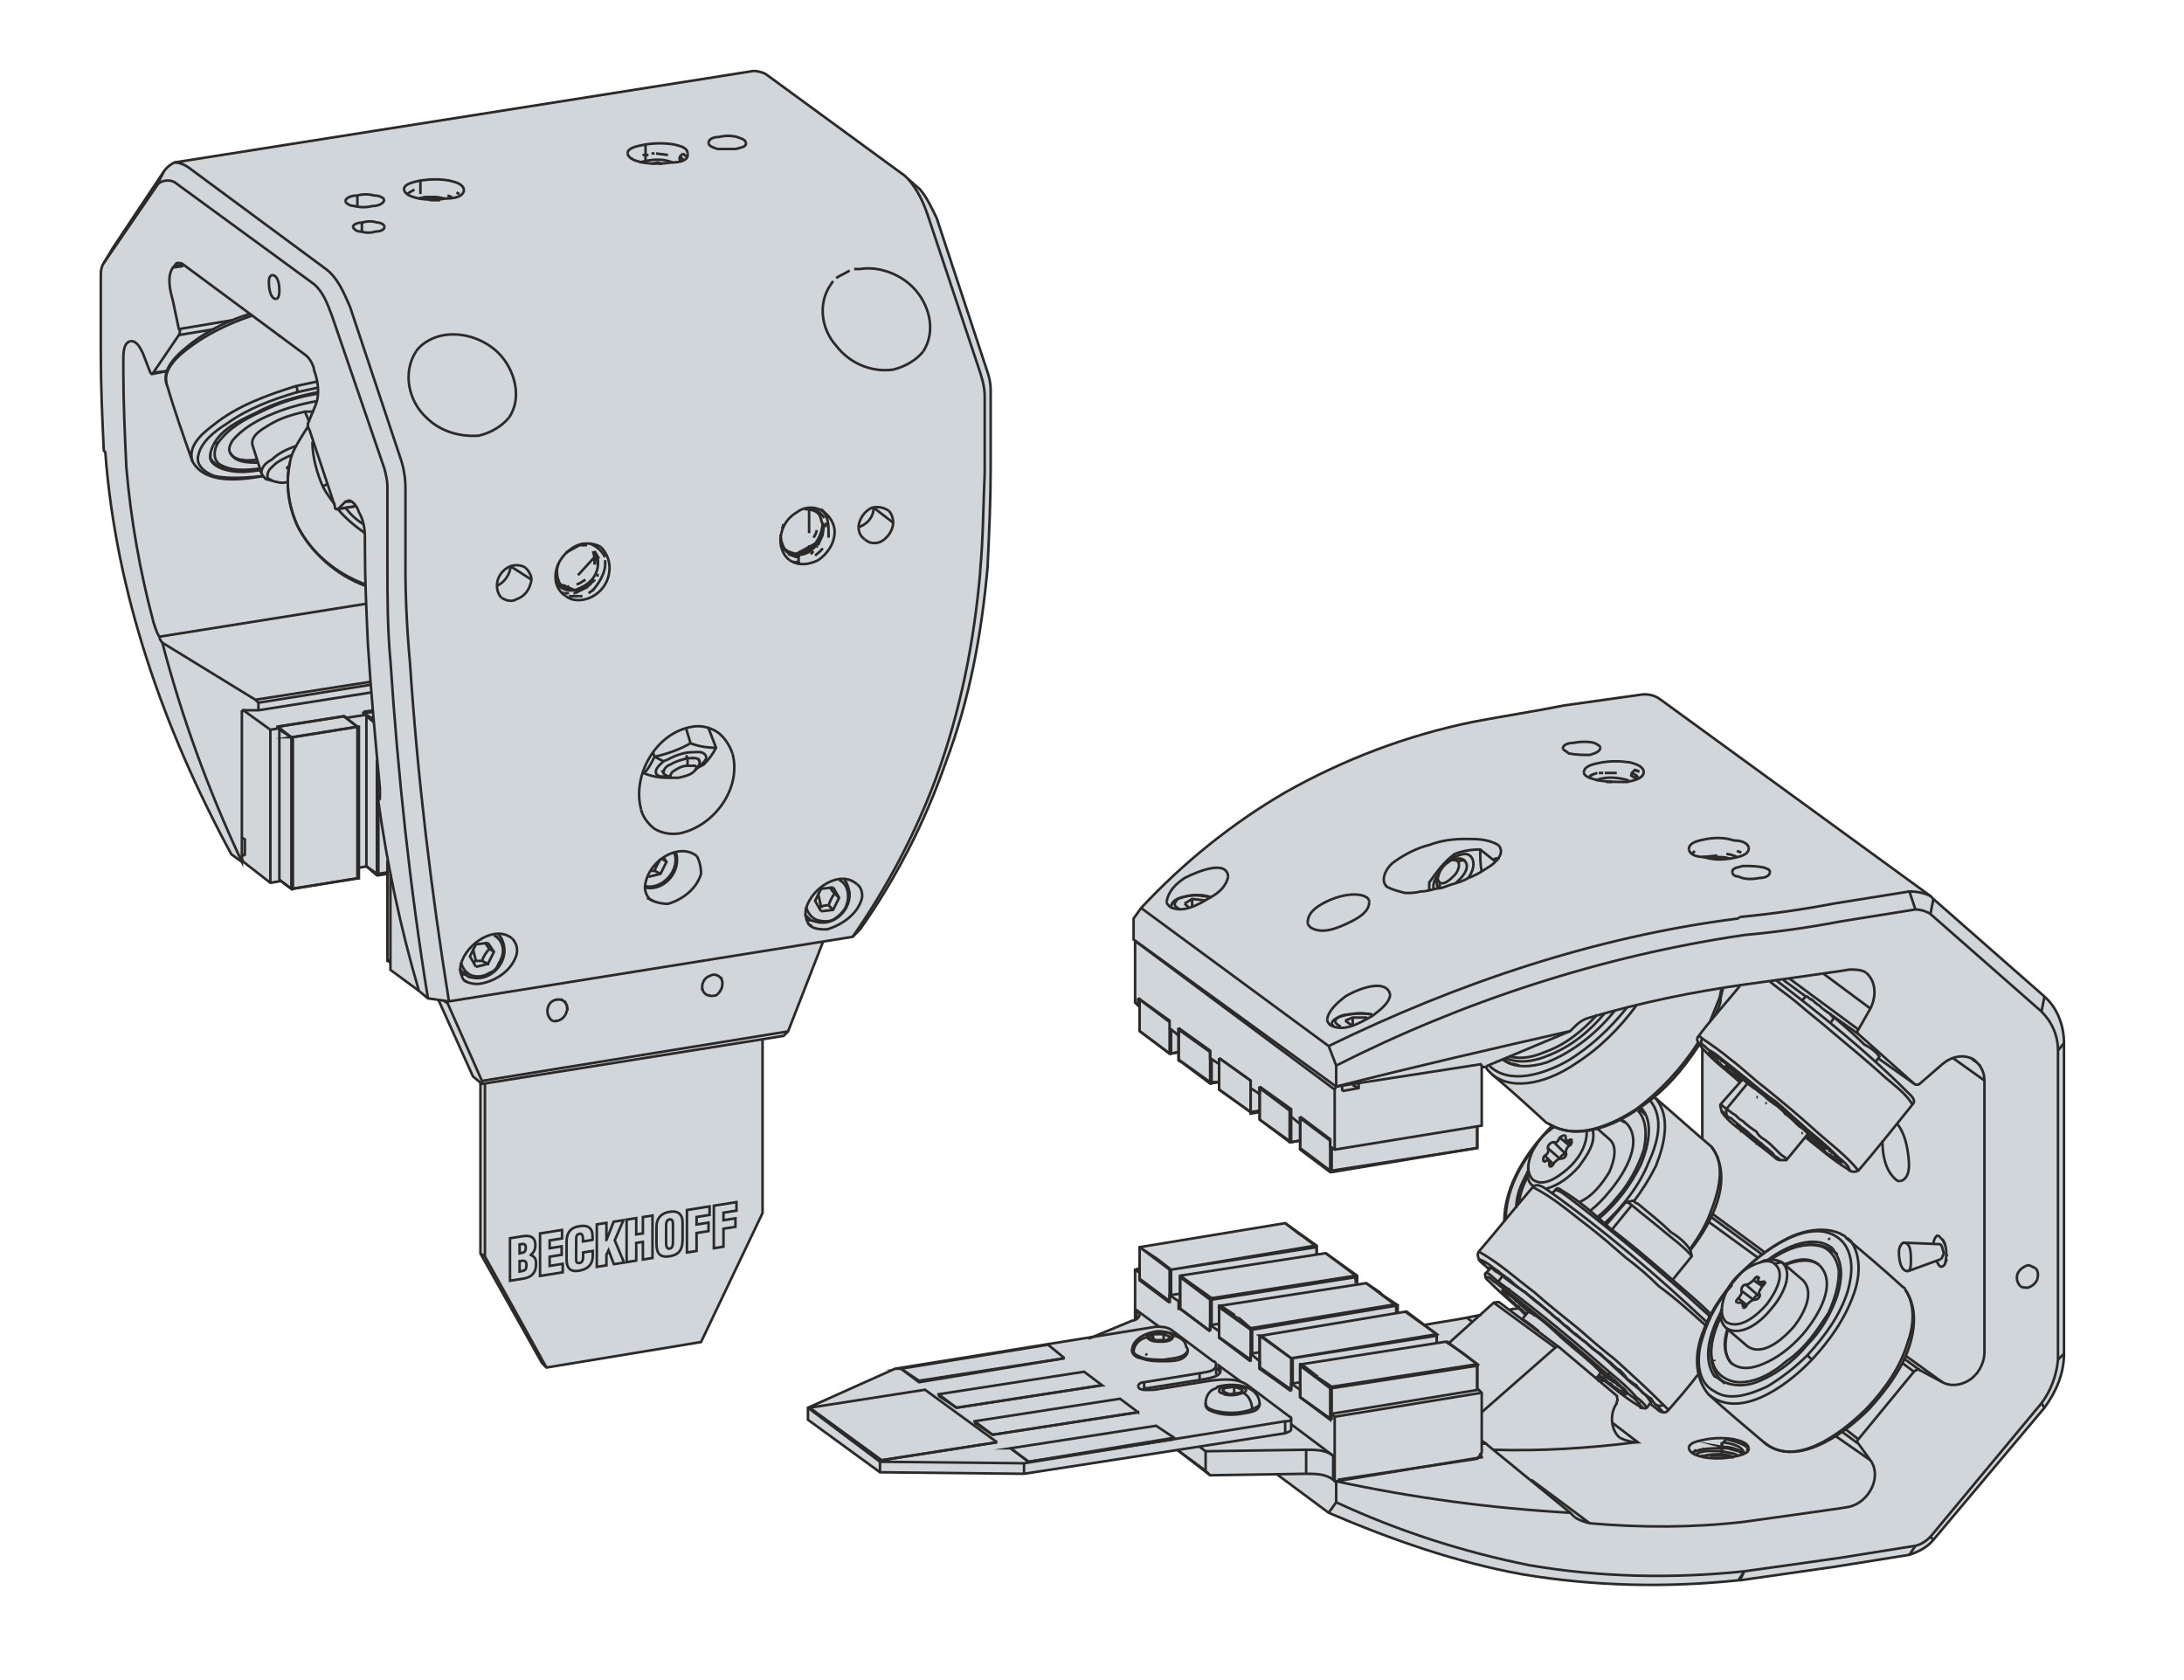
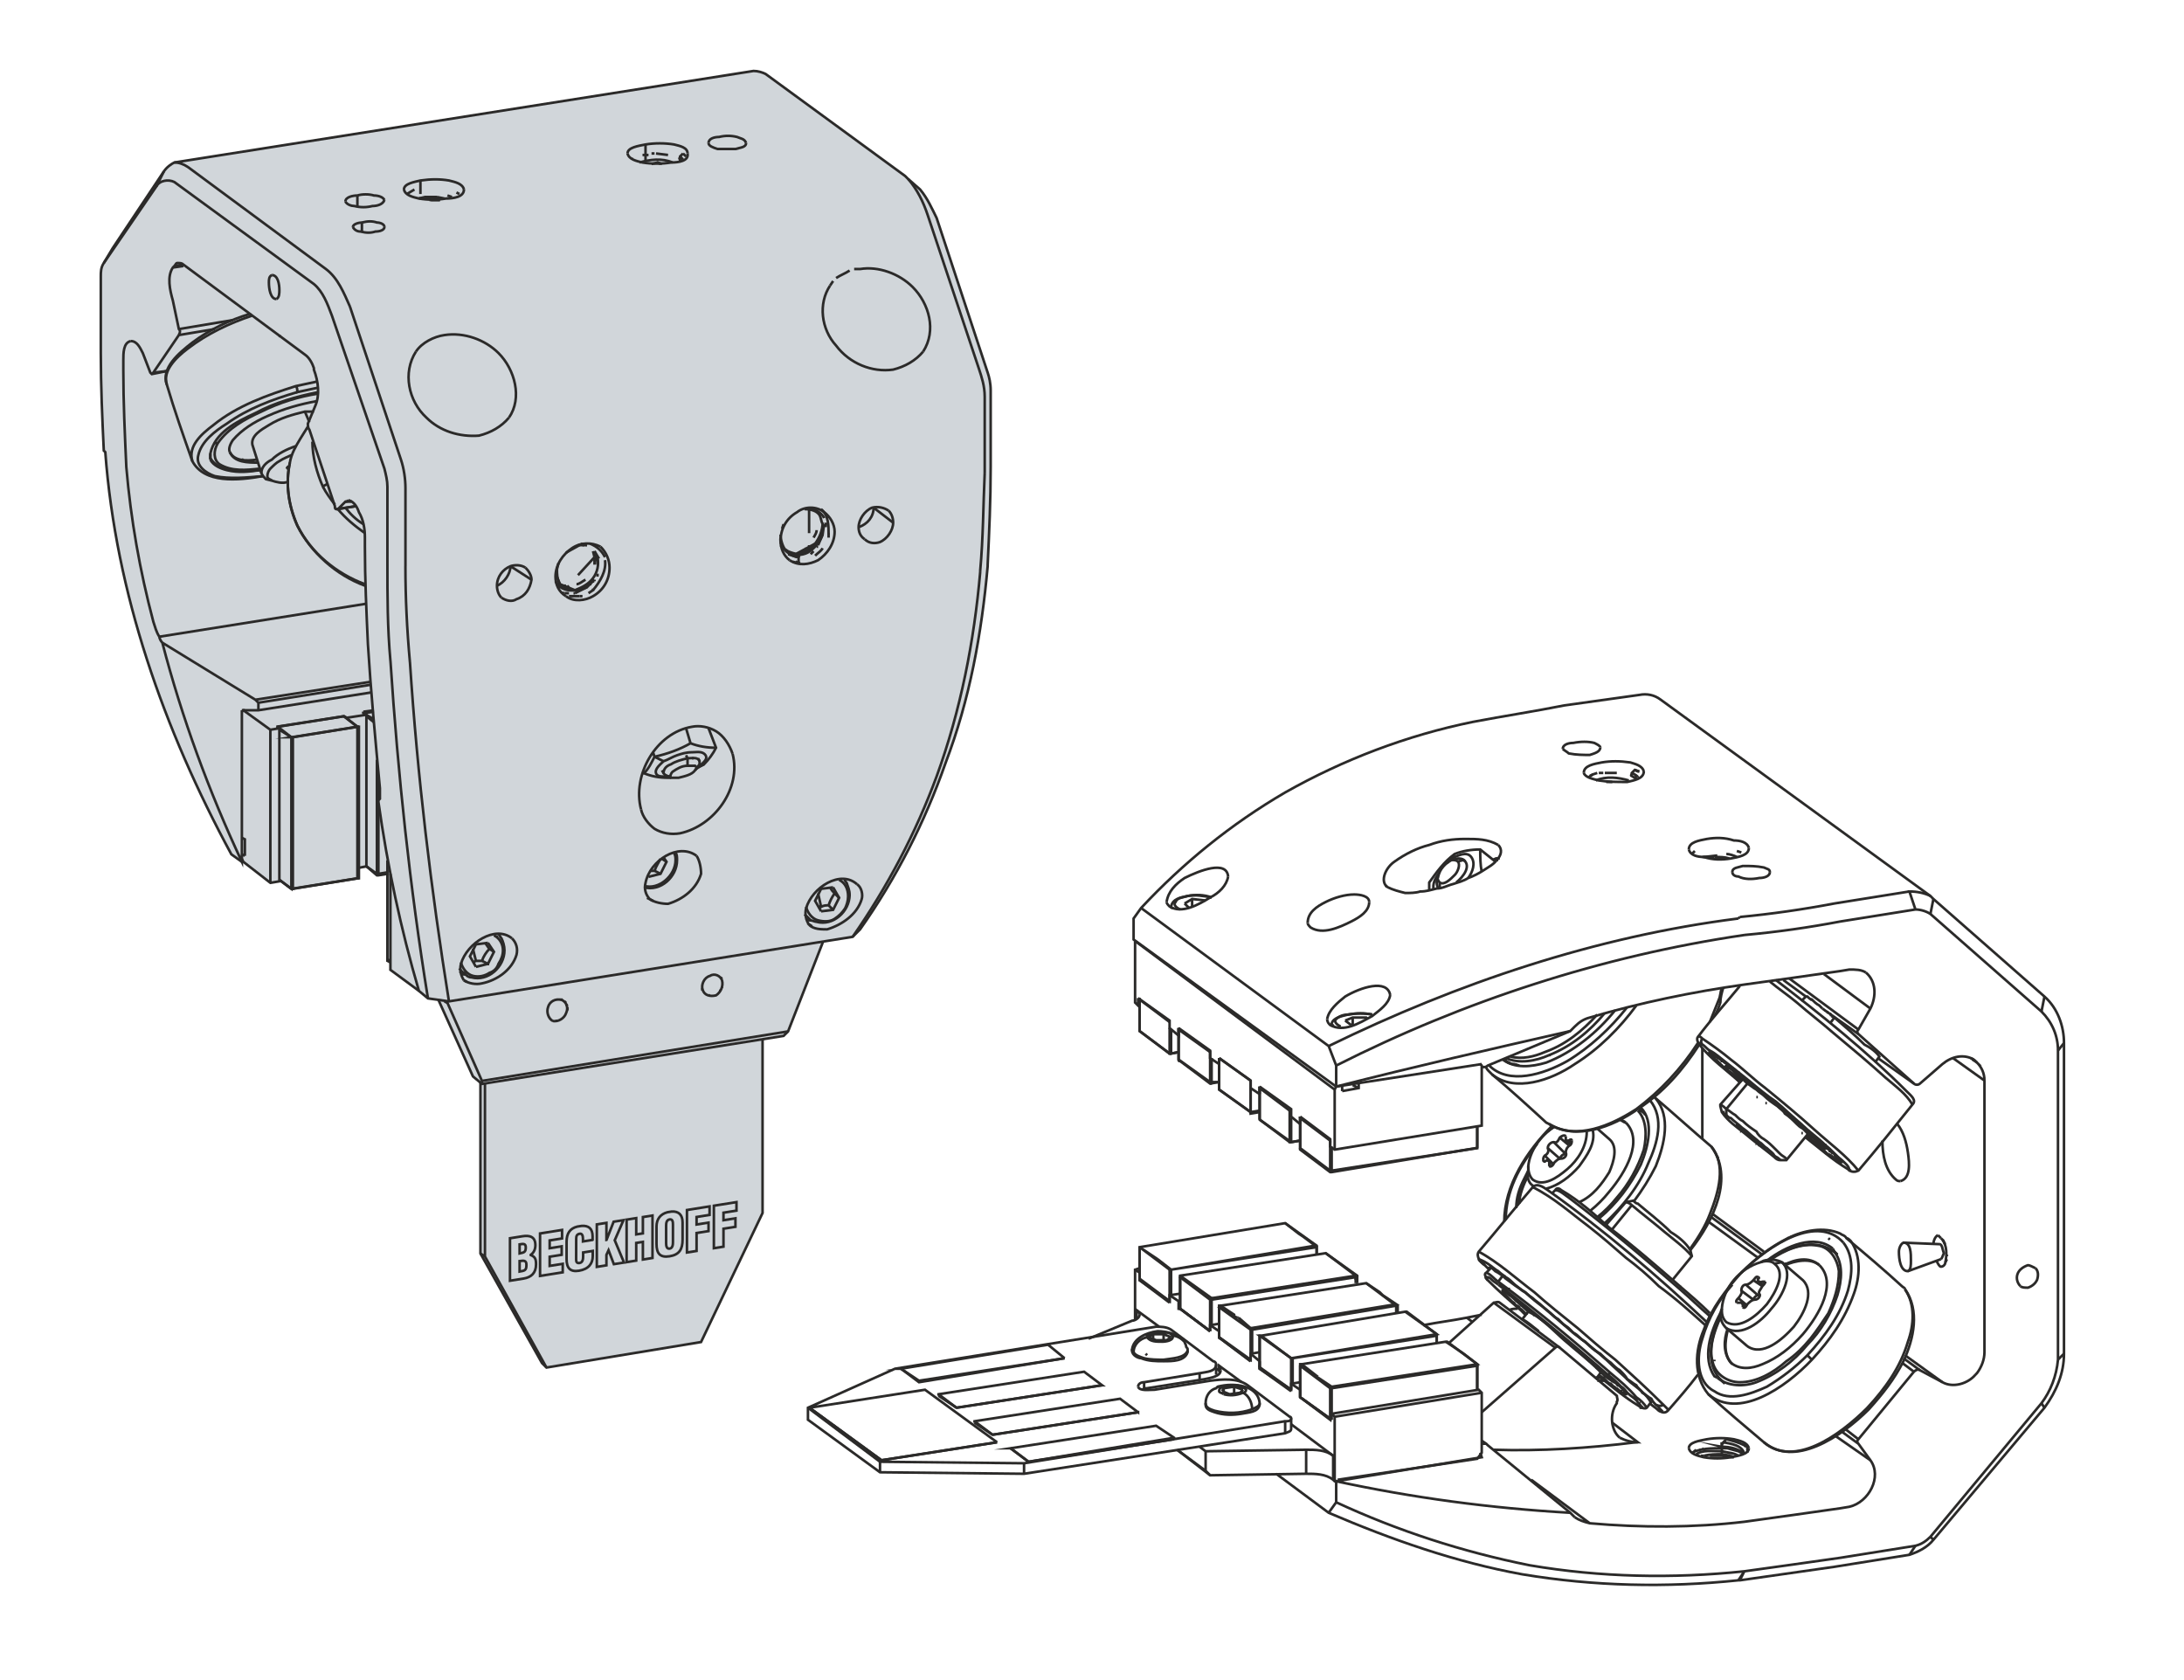
<svg xmlns="http://www.w3.org/2000/svg" xml:space="preserve" width="65mm" height="50mm" version="1.1" style="shape-rendering:geometricPrecision; text-rendering:geometricPrecision; image-rendering:optimizeQuality; fill-rule:evenodd; clip-rule:evenodd" viewBox="0 0 6498.94 4999.18">
  <defs>
    <style type="text/css">
   
    .str0 {stroke:#2B2A29;stroke-width:7.62;stroke-miterlimit:22.926}
    .fil0 {fill:none}
    .fil2 {fill:#D1D6DA}
    .fil1 {fill:#D1D6DA;fill-rule:nonzero}
    .fil3 {fill:#D1D6DA;fill-rule:nonzero}
   
  </style>
  </defs>
  <g id="Ebene_x0020_1">
    <rect class="fil0" x="-0" y="-0" width="6498.94" height="4999.18" />
    <g id="_081571_x0020_AT2000-1000_x0020_XTS-Starterkit-Midrange-2.svg">
      <g>
        <path id="Mover_Grundk_x0026__x0023_xF6_x003b_rper_70mm_ohne_Federbein_015_II" class="fil1" d="M2278.11 220.02c-10.28,-5.02 -23.71,-9.07 -35.71,-8.93l-1723.67 272.4c-13.95,7.75 -21.85,13.41 -31.26,26.79l-151.82 227.74 -26.8 44.65c-9.13,13.64 -8.63,27.17 -8.92,36.71l0.09 257.71c2.94,55.78 4.12,212.26 8.83,263.77l4.46 4.47c42.37,463.27 153.63,769.81 375.1,1196.73l31.26 22.33 4.47 0 80.37 62.52 26.8 -4.47 0 -455.46 -8.93 -4.48 200.95 -31.25 44.64 31.25 0 419.75 22.34 -4.47 0 -451.01 -8.93 -4.47 0 -4.47 28.11 -4.01c7.18,81.71 13.49,151.24 21.01,231.75l0 31.25c-4.38,4.04 -4.88,5.33 -4.33,9.95 8.13,67.05 19.08,127.01 26.67,165.48l0 306.84 8.93 4.47 0 22.33 84.84 62.52 26.8 22.33 31.26 4.46 102.69 227.74 26.81 22.33 897.54 -142.9 13.41 -13.39 102.71 -263.47 0 -3.6 89.3 -14.27 22.33 -22.33c285.67,-387.53 397.02,-903.08 388.51,-1375.37l0 -227.73c-0.26,-17.83 -2.93,-35.68 -8.94,-53.59l-151.83 -459.94c-23.47,-50.02 -38.48,-72.72 -48.83,-84.5l-44.94 -40.52 -415.29 -303.66z" />
        <path id="LM017MA000000_x0020__x0025_6" class="fil1" d="M1067.97 2162.51l-44.64 -31.25 -200.95 31.25 8.93 4.48 0 450.99 35.72 26.8 4.47 0 192.02 -31.26 4.45 0c0,-150.34 0,-300.66 0,-451z" />
        <path id="LM017MA000000_x0020__x0025_7" class="fil1" d="M1130.49 2376.84l0 -31.25c-6.04,-64.53 -11.86,-143.43 -18.8,-205.95l-2.21 -25.81 -28.11 4.01 0 4.47 8.93 4.47 0 0 0 0 0 0 0 0 0 0 0 0 0 0 0 0 0 0 0 0 0 4.47 0 0 0 0 0 0 0 0 0 0 0 0 0 0 0 0 0 0c0,148.85 0,297.69 0,446.54l31.26 26.8 4.45 0 26.81 -4.47 0 -47.84c-10.12,-63.71 -19.69,-104.28 -26.77,-166.57l-0.05 -2.06c0.27,-3.52 3.03,-5.07 4.48,-6.8z" />
        <polygon id="_104219_LP_AT9011_1240.0_Geberfahne_1_x002c_2mm" class="fil1" points="2269.18,3609.31 2269.18,3092.34 1434.15,3225.28 1429.68,3221.54 1429.68,3729.88 1612.76,4055.87 1626.16,4069.26 2086.1,3993.35 " />
      </g>
      <g id="_142044_AT9011-0070-0550-1_x0020__x0025_1">
        <g id="_141005_Mover_Grundk_x0026__x0023_xF6_x003b_rper_Midrange-1">
          <g id="Mover_Grundk_x0026__x0023_xF6_x003b_rper_70mm_ohne_Federbein_015_II_0">
            <g>
              <path class="fil0 str0" d="M1206.4 1684.7c0,93.77 4.47,187.55 13.4,285.79m-58.04 -4.47c-8.94,-98.23 -8.94,-192.02 -8.94,-290.25l0 -227.73c0,-17.88 -4.47,-35.73 -8.93,-53.59l-156.3 -455.49c-13.39,-35.71 -26.78,-71.44 -53.57,-93.76l-415.29 -303.65c-17.86,-8.94 -44.66,-4.47 -53.59,13.39l-156.29 227.75m2170.23 53.57l-8.94 13.39m58.05 -44.63c-13.4,8.92 -26.79,13.39 -40.18,22.31m-308.12 1415.56c26.81,102.72 -53.58,214.35 -156.29,236.67 -26.8,4.48 -53.59,0 -75.91,-13.39 -17.87,-13.41 -35.73,-35.71 -40.18,-58.05m643.02 223.27c13.41,8.93 17.88,31.25 13.41,44.65 -13.41,44.65 -58.06,75.92 -102.72,89.32 -17.86,0 -40.18,0 -53.57,-13.4m129.5 35.72c102.7,-147.37 187.55,-308.13 250.07,-477.81 71.44,-196.49 111.63,-401.89 129.49,-607.3m-1696.87 267.93c22.34,339.37 62.52,674.29 116.1,1009.2m736.79 -433.15c8.94,13.39 13.41,35.72 13.41,53.58 -13.41,44.66 -53.59,75.92 -98.23,89.32 -17.88,0 -40.19,-4.47 -53.6,-13.4m-660.88 294.72c-53.58,-330.45 -89.3,-665.36 -111.62,-1004.74m361.7 826.13c13.39,13.39 17.86,31.24 13.39,49.11 -13.39,44.65 -58.05,75.91 -102.7,84.85 -17.87,4.47 -40.19,0 -53.58,-8.94m-330.45 -2241.66c0,-8.93 17.86,-13.4 26.8,-13.4 17.86,-4.47 31.24,-4.47 44.65,0 8.93,0 22.33,4.47 22.33,13.4m1428.94 928.82c13.41,13.4 31.26,13.4 44.66,8.93 22.33,-8.93 40.18,-35.72 40.18,-58.05 0,-13.39 -4.47,-26.79 -13.39,-35.72m-1152.1 259c13.41,8.94 31.27,13.39 44.66,4.47 26.8,-8.94 40.18,-31.26 44.65,-58.05 0,-13.41 -8.93,-26.8 -17.86,-35.72m120.57 84.84c22.33,17.86 58.05,13.41 80.38,0 31.25,-17.86 49.11,-49.11 49.11,-84.84 0,-22.33 -8.93,-44.65 -26.79,-62.51m562.63 40.18c26.8,17.86 58.07,13.4 84.85,0 26.8,-17.86 49.14,-49.12 49.14,-84.85 0,-22.33 -13.41,-44.65 -31.26,-58.05m-584.97 -1067.25c0,-17.87 31.25,-22.34 53.58,-26.8 26.8,-4.46 58.05,-4.46 84.85,0 17.86,4.46 40.19,8.93 40.19,26.8m701.08 589.45c40.19,-62.53 17.86,-142.91 -31.26,-192.04 -40.18,-40.18 -102.7,-62.51 -156.28,-53.57l-17.86 0m-1513.8 -200.95c0,-13.4 22.34,-17.87 35.73,-17.87 13.4,-4.47 35.72,-4.47 49.11,0 13.4,0 26.8,4.47 31.26,13.4m58.05 -31.25c0,-17.86 31.25,-22.33 49.11,-26.8 31.26,-4.47 58.05,-4.47 84.85,0 17.87,4.47 40.19,8.94 44.66,26.8m727.86 -138.43c0,-13.41 17.87,-17.88 31.25,-17.88 17.86,-4.45 35.72,-4.45 53.58,0 8.94,4.47 22.33,4.47 26.8,17.88m-705.53 817.18c40.18,-58.04 17.86,-142.89 -31.25,-192.02 -40.19,-40.18 -102.7,-62.52 -160.75,-53.58 -31.26,4.46 -66.99,22.32 -84.85,49.13m-415.29 -156.31c-17.87,0 -22.33,-31.25 -22.33,-49.11 0,-8.94 0,-17.86 8.93,-22.33m-419.76 196.49c-22.33,4.45 -22.33,35.71 -22.33,58.04m669.83 415.3c-4.47,4.45 -4.47,4.45 -8.94,4.45l-22.33 22.33 -4.46 0m-634.11 -415.27c0,98.23 4.47,192.01 8.94,290.24 13.39,156.3 40.19,308.12 80.38,459.95 4.47,13.39 8.93,31.24 17.86,44.64 0,4.47 4.47,13.4 8.94,17.86 58.05,223.27 138.43,442.09 236.67,651.96l0 -451.02m-174.16 -1321.77l-31.25 4.46c-17.86,26.81 -8.94,66.99 0,98.24l17.86 84.85c4.47,4.47 4.47,8.93 0,17.87l107.18 -17.87m330.44 -178.61c35.72,26.78 53.6,71.44 71.46,111.62m1719.2 -272.39c-13.4,-40.18 -31.25,-75.91 -58.05,-107.17m-2170.23 464.41l-75.91 111.63 -4.47 4.47m107.17 -616.24c-13.4,-8.94 -26.8,-13.39 -40.18,-13.39m584.98 1545.05l-343.85 53.58c4.47,4.47 8.94,8.94 8.94,8.94l334.92 -53.59m1656.68 -1397.69l151.82 455.49c8.94,26.8 17.88,53.58 17.88,84.85m-1723.68 272.39c0,-26.79 -4.46,-58.05 -13.4,-84.84l-151.82 -455.5m-513.55 -129.48c-4.45,0 -4.45,4.45 -8.92,8.92l-4.47 4.46m2402.42 902.03c8.94,-98.24 8.94,-192.01 13.41,-290.24m-1871.03 98.23l-53.59 8.92m1924.63 -107.15l0 -227.74m-13.41 517.99l0 4.47m-2433.67 209.87l276.85 169.69m8.94 8.94l0 22.32m200.94 -1312.84l-410.82 -303.66m647.49 1187.82l0 -232.2m-839.51 -379.57l0 26.81" />
            </g>
            <g>
              <path class="fil0 str0" d="M1063.52 612.98l0 -31.25m455.48 1102.97c0,22.34 -17.87,49.12 -40.19,58.05m1120.83 -232.2c0,26.8 -17.86,49.12 -44.65,58.06m-1076.17 1214.6l0 4.47m-93.76 111.63c-4.47,0 -8.94,0 -13.41,0m80.38 -31.25l0 4.47m960.07 -133.98c-4.46,0 -8.93,0 -13.4,-4.47m-1911.22 -2223.8l-22.33 44.65m2192.54 1000.27l-58.05 -44.65m-678.75 -1031.52l0 -49.12m-875.23 1062.78l-17.87 0m-553.72 401.89l616.24 -98.24m-13.39 -1107.44l0 -26.79m-531.4 125.03l-26.79 4.47m174.15 160.76l-160.76 26.79m-35.71 125.04l-40.19 4.46m794.85 -531.39l0 -40.18m0 53.58l0 -4.46m330.45 1138.69l-62.51 -40.19" />
            </g>
            <g>
              <path class="fil0 str0" d="M724.14 2564.39l-4.47 0 -31.26 -22.33c-200.95,-370.63 -343.84,-776.98 -375.1,-1196.73l-4.46 -4.47c-4.47,-93.77 -8.93,-192.03 -8.93,-290.26l0 -227.73c0,-13.41 0,-26.8 8.93,-40.19l26.8 -44.65 151.82 -227.74c8.94,-13.39 22.33,-22.33 31.26,-26.79l1723.67 -272.4c13.39,0 26.79,4.46 35.71,8.93l415.29 303.66 8.93 8.92 35.72 31.26c22.33,26.79 35.72,58.05 49.12,84.84l151.83 459.94c4.47,13.4 8.94,31.26 8.94,53.59l0 227.73c0,98.25 -4.47,196.49 -8.94,290.26l0 4.47c-17.86,200.94 -53.58,397.42 -125.04,584.97 -62.51,178.62 -147.35,343.82 -254.53,495.66l-22.33 22.33 -1201.2 192.02 -62.52 -8.93 -26.8 -22.33c-53.58,-183.09 -93.76,-370.64 -120.57,-562.65 0,-4.47 0,-4.47 4.47,-8.94 0,-8.93 0,-22.33 0,-31.25 -13.39,-142.9 -26.79,-285.79 -35.71,-428.69 -4.47,-98.23 -8.94,-192.01 -8.94,-290.24l0 -26.81c0,-26.8 -4.46,-53.58 -17.87,-75.91 -4.45,-13.4 -13.39,-31.26 -31.24,-35.71m-509.07 -705.55c8.94,0 13.4,0 17.86,4.46l361.7 267.94c13.41,8.94 22.33,26.8 26.8,40.18l0 4.47c13.4,35.72 17.87,75.91 4.47,107.17l-22.33 53.58c0,4.47 0,13.4 4.47,17.87l75.91 227.74c0,4.46 0,8.92 4.47,8.92l58.05 -8.92m330.44 1415.55l-8.92 -4.47m562.64 -236.67l-17.86 -8.92m491.2 84.83l-13.4 -8.92m-2013.92 -1732.61c17.86,0 26.8,17.86 35.71,35.72l22.34 58.05c0,0 4.46,4.47 4.46,4.47l44.66 -8.93m1411.09 1303.92c-26.8,-102.7 44.64,-227.74 151.82,-245.6 22.34,-4.47 49.13,0 71.45,13.39 22.33,13.41 40.18,40.19 49.12,66.99m227.74 509.07c-8.94,-13.41 -13.41,-31.26 -8.94,-49.13 17.87,-62.51 102.71,-116.09 151.83,-71.44m-616.23 44.64c-13.4,-13.39 -17.87,-31.25 -13.4,-49.11 13.4,-66.99 98.24,-120.57 151.83,-80.38m-692.14 370.63c-8.94,-13.4 -13.41,-31.25 -8.94,-49.11 17.86,-62.52 102.7,-116.1 151.83,-75.92m-379.56 -2116.63c0,8.94 -13.41,13.4 -26.8,13.4 -13.4,4.46 -26.8,4.46 -44.66,0 -8.92,0 -17.86,-4.46 -22.33,-13.4m1594.18 843.97c-13.41,-8.93 -31.27,-13.39 -49.13,-8.93 -22.33,8.93 -40.18,35.72 -40.18,58.06 0,13.39 4.46,26.79 17.86,35.71m-1009.19 84.85c-13.41,-8.93 -31.26,-8.93 -44.65,-4.46 -22.34,8.92 -40.19,31.24 -40.19,58.04 0,13.4 4.47,26.81 13.39,35.72m294.73 -151.82c-26.8,-13.41 -58.06,-13.41 -84.85,4.45 -26.8,17.88 -49.12,49.13 -49.12,84.85 0,22.34 8.93,44.66 31.26,58.05m768.04 -250.06c-22.33,-17.86 -58.05,-17.86 -80.38,0 -31.25,17.87 -49.11,49.11 -49.11,84.85 0,22.32 8.92,44.64 26.79,58.05m-620.7 -49.12c0,0 0,0 0,0 0,0 0,0 0,0m669.82 -107.17c0,0 0,0 0,4.46m200.95 -4.46l0 0m-553.71 -1053.85c4.46,22.33 -26.8,26.8 -49.13,26.8 -26.8,4.46 -58.04,4.46 -84.85,0 -17.86,-4.47 -40.18,-8.94 -44.64,-26.8m602.83 392.96c-35.72,53.59 -26.79,129.5 17.87,178.62 40.19,53.59 107.16,80.38 169.68,71.45 35.72,-8.94 66.99,-26.8 89.32,-53.58m-1603.1 -451.02c-4.47,13.39 -22.33,17.86 -35.73,17.86 -17.86,4.47 -35.72,4.47 -53.58,0 -8.94,0 -22.33,-4.47 -26.8,-13.39m352.78 -35.72c0,22.33 -31.27,26.79 -53.6,26.79 -26.79,4.47 -53.58,4.47 -80.38,0 -17.86,-4.46 -40.18,-8.92 -44.64,-26.79m1018.12 -138.43c0,13.4 -17.87,13.4 -31.25,17.86 -17.88,0 -35.73,0 -53.59,0 -13.4,-4.46 -26.79,-8.93 -26.79,-17.86m-870.77 620.7c-40.19,62.51 -22.34,147.36 31.24,196.48 40.19,40.19 98.24,58.05 156.3,53.58 35.72,-8.92 66.97,-26.8 89.31,-53.58m-705.54 -424.22c17.86,0 22.33,26.8 22.33,44.66 0,8.92 0,22.33 -8.93,26.78m285.78 1169.96l-339.37 53.58 -49.11 0 0 0" />
            </g>
          </g>
          <g id="Gewindeeinsatz_HeliCoil_M6x6_x0020__x0025_6">
            <g>
              <path class="fil0 str0" d="M1769.05 1657.9l0 22.34m4.46 -22.34c0,-4.47 0,-4.47 0,-8.92m4.47 58.05l0 8.92m-8.93 -75.91c4.46,13.39 8.93,26.8 8.93,40.19m-44.65 93.76l-8.93 0m75.92 -107.16c4.46,31.25 -13.4,62.52 -35.72,89.31m-8.94 -138.43c22.33,8.94 35.72,22.33 44.66,40.18m-53.58 89.32c-31.26,13.4 -75.93,17.87 -93.78,-17.86m66.98 -107.17l26.81 0m-80.39 116.1l-8.93 -22.34m31.24 31.26l0 0m53.6 -22.33c-8.94,4.47 -17.87,13.4 -26.8,13.4" />
            </g>
            <g>
              <path class="fil0 str0" d="M1661.88 1747.22l4.47 -8.93 0 0c-8.93,-13.4 -8.93,-31.25 -8.93,-44.66l4.46 -17.86m31.25 98.23l0 0 0 0m58.05 -8.92l13.41 -8.94 0 -4.47m-66.99 31.26l0 0m26.8 -160.75l-40.18 22.33m49.11 -26.8l-8.93 4.47m-13.4 142.9l35.73 -17.87 22.32 -22.33m-22.32 -102.7l-17.88 -4.47m-13.39 147.37l0 0m-49.12 -22.34l0 -4.46m17.87 4.46l-8.94 0 0 0m17.86 4.47l-4.47 0m80.39 -107.17l13.4 22.33m-49.12 -40.18l4.47 0m-13.4 0l0 0m-17.86 4.47l0 0m58.05 13.39l4.46 17.86m-53.58 98.24c-17.87,0 -35.72,-4.47 -49.12,-17.86m8.93 8.93l13.39 0m-26.79 0l4.47 0m53.58 -35.73l49.12 -53.58m-84.84 93.77l8.92 -8.93m-17.86 22.34l0 -4.47m102.7 -102.71c4.47,22.34 0,44.66 -13.39,62.52 -13.41,17.87 -31.26,26.8 -53.59,35.72l-44.65 -17.86m26.79 26.8l-13.39 0m31.25 0l-4.46 0m-13.41 8.92c0,0 0,0 0,0m66.99 -35.71l-4.47 0m8.94 -8.93l0 4.46m4.46 -8.93l0 4.47m-44.65 44.64l-31.26 0m-35.71 -58.05l0 -26.79" />
            </g>
          </g>
          <g id="Gewindeeinsatz_HeliCoil_M6x6_x0020__x0025_5">
            <g>
              <path class="fil0 str0" d="M2425.47 1617.72c-13.4,17.86 -35.73,26.8 -58.05,31.26m89.31 -93.78l0 13.41m-40.18 -58.06c13.39,8.93 31.26,17.87 35.71,31.26m-8.92 -26.81c22.33,17.87 22.33,49.13 22.33,75.92m-89.32 84.85l-17.86 -4.47m8.93 0l13.4 4.47m80.38 -133.96l-4.47 -13.4m-8.92 62.51c-8.94,22.33 -22.34,40.18 -44.66,53.59 -17.86,8.92 -40.18,8.92 -58.05,0m31.25 13.39c-31.25,-4.47 -58.05,-31.24 -53.58,-58.05m107.16 -22.33c0,8.94 -4.46,13.4 -8.93,22.33" />
            </g>
            <g>
              <path class="fil0 str0" d="M2376.35 1675.77l0 0 0 -17.87c0,0 0,0 0,0 0,-4.47 0,-4.47 -4.47,-4.47l-8.92 0 -31.27 -22.33m93.78 22.33l0 0m40.19 -53.58l0 -8.93 0 -4.46m-31.26 35.72l13.41 -31.26 4.45 -31.25m-120.57 66.99l-4.45 0m4.45 -66.99l-4.45 13.39m17.86 71.46l8.93 4.47 26.8 8.92m4.47 -13.39l13.39 -13.41m8.94 -44.64l0 -75.92m0 125.03l0 -13.39m0 26.8l0 0m40.19 -93.78c0,22.33 -8.94,44.65 -22.34,62.52l-58.05 31.26m-31.26 -17.88l-4.47 0m-8.92 -40.18c0,13.4 4.47,31.26 13.39,44.65m111.65 -75.91c-4.47,-8.94 -4.47,-17.86 -8.94,-26.8 -8.94,-13.4 -26.8,-17.87 -44.66,-17.87m17.87 -4.46l8.93 8.93m-49.12 129.51c-17.86,-4.47 -35.72,-8.94 -49.11,-26.8m98.23 17.86l-8.93 8.94m13.4 -13.41l0 0m8.93 -8.92l-4.47 0m17.88 4.45c-4.47,8.94 -13.41,13.41 -22.34,22.33m-53.59 4.47l-26.79 -8.92" />
            </g>
          </g>
          <g id="Gewindeeinsatz_HeliCoil_M6x6_x0020__x0025_2">
            <g>
              <path class="fil0 str0" d="M1264.46 586.19l35.71 0m-22.33 8.93l31.25 0" />
            </g>
            <g>
              <path class="fil0 str0" d="M1246.59 590.65l17.88 -4.46 35.71 0m8.93 8.93l-26.79 0m75.91 -22.33l8.93 4.47m-156.29 0l22.34 -13.4m98.23 17.87l13.41 4.46m-44.66 0l22.34 4.46" />
            </g>
          </g>
          <g id="Gewindeeinsatz_HeliCoil_M6x6_x0020__x0025_1">
            <g>
              <path class="fil0 str0" d="M1956.6 483.49l13.39 4.46m-89.3 -13.4l0 -4.47m151.82 -13.39l8.94 8.94m-17.86 0l8.92 8.92" />
            </g>
            <g>
              <path class="fil0 str0" d="M1880.69 470.08l0 4.47m58.05 13.4l17.86 -4.46 8.94 4.46m62.52 -13.4l0 4.47m4.45 -22.33l0 0 -8.92 8.94c0,0 0,4.45 0,4.45 -4.47,0 0,4.47 0,4.47l0 4.47m-71.46 -22.33l35.73 4.47m-49.12 -4.47l8.93 0m-35.73 4.47l17.87 0m-26.79 22.33c31.25,-8.94 66.97,-13.41 98.23,0" />
            </g>
          </g>
        </g>
        <g id="_103080_Magnettraegersatz_mit_Schraublasche-1">
          <g id="LM017MT110005-1">
            <g id="LM017MT110000">
              <g>
                <path class="fil0 str0" d="M1434.15 3225.28l0 -8.94 -102.71 -232.2 -4.47 -4.46m777 -17.87l0 0m4.47 0l4.45 0m31.26 -13.39l-4.47 0m8.94 -13.41l0 4.47m-491.2 98.23c0,0 -4.47,0 -4.47,0m17.86 -4.45l0 0m17.86 -35.73c0,4.47 0,8.94 0,8.94m-4.45 -22.34l-4.47 -4.46m4.47 4.46l0 0m4.45 8.94l0 0 -4.45 -4.47m464.4 -75.91l-4.47 -4.47m8.93 17.87l0 0m192.02 142.9l-910.95 147.35" />
              </g>
              <g>
                <line class="fil0 str0" x1="1331.43" y1="2984.14" x2="1322.51" y2="2979.68" />
              </g>
              <g>
                <path class="fil0 str0" d="M1304.65 2975.21l102.69 227.74 26.81 22.33 897.54 -142.9 13.41 -13.39 102.71 -263.47 0 -4.47m-1286.06 -200.95l0 285.79 84.84 62.52m428.69 26.79l0 0" />
              </g>
            </g>
            <g id="LM017MA000000_x0020__x0025_5">
              <g>
                <path class="fil0 str0" d="M1152.82 2559.92l0 294.72 0 4.47m0 -4.47l8.93 4.47" />
              </g>
              <g>
                <path class="fil0 str0" d="M1152.82 2854.64c0,0 0,0 0,4.47l8.93 4.47" />
              </g>
            </g>
          </g>
          <g id="LM017MT100005-1">
            <g id="LM017MT100000">
              <g>
                <path class="fil0 str0" d="M724.14 2113.38l80.37 58.06 26.8 -4.47m250.07 -49.12l0 0 31.25 -4.47m-290.25 49.13l0 0 200.95 -31.25c0,0 0,0 0,0l8.93 4.45 0 0m58.05 -8.92l-58.05 8.92m-312.58 406.36l8.93 4.47m75.91 -375.1l0 455.48" />
              </g>
              <g>
                <path class="fil0 str0" d="M1023.32 2131.25l0 0m58.05 -13.41l0 4.47m-259 40.19l0 0m200.95 -31.25l0 0" />
              </g>
              <g>
                <path class="fil0 str0" d="M728.6 2113.38l-4.46 0 -4.47 4.47m348.29 464.41l22.34 -4.47 0 -451.01 -8.93 -4.47 0 -4.47m-361.7 437.62l4.47 8.93 80.37 62.52 26.8 -4.47 0 -455.48 -8.93 -4.46 0 0m-102.7 330.44l8.93 4.47 0 49.12 0 0" />
              </g>
            </g>
            <g id="LM017MA000000_x0020__x0025_7_1">
              <g>
                <path class="fil0 str0" d="M1126.02 2604.59c0,0 0,0 0,-4.47l0 -205.42m0 205.42l26.81 -4.47m-31.25 4.47l0 -339.37m-8.94 -111.63l-22.33 -17.86m35.71 250.06l0 -71.45" />
              </g>
              <g>
                <path class="fil0 str0" d="M1081.37 2122.31l0 0 31.25 17.86m8.94 464.41l0 -4.47c4.45,0 4.45,0 4.45,0m-35.71 -22.33l31.26 22.33" />
              </g>
              <g>
                <path class="fil0 str0" d="M1112.63 2117.84l-31.25 4.47c0,0 0,0 0,0m0 0l0 0 0 0m8.93 455.48l31.26 26.8c4.45,0 4.45,0 4.45,0l26.81 -4.47" />
              </g>
            </g>
            <g id="LM017MA000000_x0020__x0025_6_2">
              <g>
                <path class="fil0 str0" d="M826.84 2162.51l40.19 31.24c4.47,0 4.47,0 4.47,0l0 451.02c0,0 0,0 -4.47,0m156.29 -513.52l0 0m40.19 482.25l0 -451 -192.02 31.24m-40.19 424.22l35.72 26.8 0 -451.02" />
              </g>
              <g>
                <path class="fil0 str0" d="M1067.97 2162.51l-4.45 0c0,0 0,0 0,0l-40.19 -31.25m-151.83 62.5c-4.47,0 -4.47,0 -4.47,0 0,0 0,0 0,0l196.49 -31.24 0 0m-196.49 482.26l0 0c0,0 0,0 4.47,0l192.02 -31.26 0 0m0 0l4.45 0m-200.94 -419.75l-35.72 -22.32" />
              </g>
              <g>
                <path class="fil0 str0" d="M826.84 2162.51l0 0 0 0 196.49 -31.25c0,0 0,0 0,0l40.19 31.25c4.45,0 4.45,0 4.45,0l0 0 0 451c0,0 -4.45,0 -4.45,0l0 0 -196.49 31.26c0,0 0,0 0,0l-35.72 -26.8" />
              </g>
            </g>
          </g>
        </g>
        <g id="_141010_x0020__x0025_7">
          <g>
            <path class="fil0 str0" d="M683.95 1345.33c13.4,31.24 53.58,31.24 84.84,31.24m-142.9 -22.33l0 -4.47m321.52 -178.61c-58.05,8.93 -116.1,26.8 -169.68,53.59 -49.12,22.33 -98.24,49.11 -129.51,93.76 -13.39,22.34 -13.39,49.13 4.47,62.52 35.72,22.33 80.38,17.87 120.57,13.4" />
          </g>
          <g>
            <path class="fil0 str0" d="M639.3 1318.52c4.47,0 4.47,0 8.92,0m120.57 49.13l0 0m-84.84 -22.33c13.4,26.78 49.11,26.78 80.37,22.33" />
          </g>
          <g>
            <path class="fil0 str0" d="M942.95 1193.5c-49.12,8.94 -98.25,22.33 -147.37,44.65 -40.18,17.87 -75.91,40.19 -102.7,71.45 -8.93,13.4 -13.4,26.8 -8.93,35.73m-58.06 8.92l0 0 0 8.94c26.8,44.65 93.78,40.18 147.37,35.72" />
          </g>
        </g>
        <g id="_141009_x0020__x0025_1">
          <g>
            <path class="fil0 str0" d="M2068.24 2292c4.46,-4.46 4.46,-4.46 4.46,-8.93 0,0 -4.46,-4.47 -4.46,-4.47 -4.47,0 -4.47,0 -8.94,0 -4.47,0 -8.93,0 -13.39,0 -17.86,0 -31.26,8.94 -44.66,17.87 -4.47,4.47 -8.93,13.4 -4.47,17.86m84.86 -49.11c-4.47,-13.41 -22.34,-8.94 -35.72,-8.94 -17.86,4.47 -35.73,8.94 -49.13,17.86 -13.39,4.47 -22.33,13.41 -22.33,26.81" />
          </g>
          <g>
            <polyline class="fil0 str0" points="2045.92,2278.6 2045.92,2256.27 2041.45,2247.35 " />
          </g>
          <g>
            <path class="fil0 str0" d="M1969.99 2292l4.47 8.94c0,0 4.47,4.47 4.47,4.47l17.86 8.92c8.94,0 17.87,0 22.34,0 17.86,-4.46 40.18,-8.92 49.12,-22.33l13.4 -17.87c0,-4.45 0,-4.45 0,-8.92l-4.47 -8.94" />
          </g>
        </g>
        <g id="_141008_x0020__x0025_4">
          <g>
            <path class="fil0 str0" d="M858.1 1394.44c-4.47,0 -4.47,0 -4.47,0m-44.65 35.71c-4.47,-4.45 -13.4,-4.45 -13.4,-13.39 0,-8.93 4.47,-17.86 8.93,-22.33 8.94,-8.93 17.87,-17.87 26.8,-22.34 13.39,-8.92 26.8,-13.39 35.72,-17.86m13.4 -26.79c-26.8,8.93 -53.59,22.32 -71.45,40.19 -17.87,8.92 -31.25,22.32 -31.25,40.18" />
          </g>
          <g>
            <path class="fil0 str0" d="M853.63 1389.97l4.47 4.47m62.52 -138.43l-13.41 -31.25" />
          </g>
          <g>
            <path class="fil0 str0" d="M853.63 1394.44c0,-4.47 4.47,-4.47 4.47,-8.93m75.91 -160.75c-8.93,0 -17.86,0 -26.8,0 -35.71,8.92 -71.44,17.86 -107.16,40.18 -22.33,13.4 -53.59,31.25 -49.12,58.05l26.8 84.85c4.47,8.93 8.92,13.4 13.39,17.87l17.87 4.45c13.4,4.47 31.26,8.94 44.65,4.47" />
          </g>
        </g>
        <g id="_141012_x0020__x0025_4">
          <g>
            <line class="fil0 str0" x1="2577.3" y1="885.39" x2="2577.3" y2="885.39" />
          </g>
        </g>
        <g id="_141012_x0020__x0025_2">
          <g>
            <path class="fil0 str0" d="M2130.75 2225.02c-26.79,0 -53.58,-4.47 -75.92,-13.39 -31.24,17.86 -66.97,31.25 -107.16,40.17l-4.47 -13.39m129.5 44.65l4.47 0c8.93,-8.94 31.26,-22.33 22.33,-35.71 -8.94,-13.41 -26.8,-8.94 -40.19,-8.94 -17.86,0 -31.24,4.47 -44.65,8.94 -13.4,4.45 -26.79,13.39 -40.19,17.86 -8.92,8.92 -26.79,22.33 -22.33,35.72 4.47,13.39 26.8,8.93 40.19,8.93m-75.92 -8.93c13.4,-13.4 22.34,-31.25 31.26,-49.13m107.16 -40.17l-13.39 -44.66" />
          </g>
          <g>
            <path class="fil0 str0" d="M1974.46 2265.21l-26.79 -13.41m129.5 31.26l17.86 -8.94" />
          </g>
          <g>
            <path class="fil0 str0" d="M2108.44 2166.97l22.32 58.05c-8.93,17.87 -22.32,35.72 -35.72,49.11 -8.93,4.47 -17.86,8.94 -22.33,13.41m-160.76 13.4l4.47 0c22.34,8.93 44.66,13.39 71.46,13.39l8.92 0m62.52 -58.05l4.47 0 0 0" />
          </g>
        </g>
        <g id="_141006_x0020__x0025_4">
          <g>
            <path class="fil0 str0" d="M1085.83 1738.29c-84.84,-31.25 -160.75,-93.77 -200.95,-174.15 -26.79,-62.52 -35.72,-125.04 -22.32,-187.56" />
          </g>
          <g>
            <path class="fil0 str0" d="M996.54 1501.62c-13.4,-17.86 -26.81,-35.72 -35.72,-53.58m-75.33 115.2c-0.19,0.3 -0.4,0.6 -0.6,0.9m120.57 -49.13c22.33,26.81 49.12,49.13 80.38,71.46m-58.05 -75.92c13.41,17.87 31.26,35.73 53.6,49.12m-107.18 -120.57c-4.47,4.47 -8.93,4.47 -13.39,8.94 -17.86,-40.18 -31.26,-89.32 -31.26,-133.97" />
          </g>
          <g>
            <path class="fil0 str0" d="M1085.83 1742.75c-84.84,-31.26 -160.75,-98.23 -200.95,-178.61 -26.79,-58.05 -35.72,-125.04 -22.32,-187.56 4.46,-26.8 17.86,-49.11 31.25,-71.44 8.94,-13.41 13.39,-22.33 22.33,-35.73" />
          </g>
        </g>
        <g id="_141006_x0020__x0025_3">
          <g>
            <path class="fil0 str0" d="M942.95 1135.44c-22.33,4.47 -40.18,8.94 -62.52,13.39 -84.85,26.8 -174.16,58.06 -245.6,116.11 -35.72,26.79 -75.91,62.52 -62.52,107.16m209.89 44.66c-49.13,4.47 -98.24,8.94 -142.9,0 -26.8,-8.93 -58.05,-31.25 -49.12,-62.52 8.93,-40.18 49.12,-71.44 84.85,-93.77 62.51,-44.65 133.96,-71.45 209.87,-93.76m-165.21 200.95l4.47 0m-98.25 0c8.94,17.86 31.26,26.79 49.13,31.25 35.71,8.93 66.98,4.46 98.23,0" />
          </g>
          <g>
            <path class="fil0 str0" d="M831.29 997.02c0.71,1.96 1.43,3.92 2.14,5.89m47 145.94c4.45,4.47 4.45,13.4 4.45,17.87 22.34,-4.47 40.19,-8.94 62.52,-13.4m-451.01 -8.93c-13.4,-40.19 26.8,-80.38 62.51,-107.17 58.05,-44.66 125.04,-75.91 192.01,-98.24" />
          </g>
          <g>
            <path class="fil0 str0" d="M947.41 1166.71c-66.98,13.39 -129.49,31.25 -187.54,62.5 -58.05,26.81 -120.57,58.07 -133.98,120.57 0,4.47 0,13.41 0,17.88m116.11 -433.16c-58.05,17.86 -116.11,44.65 -169.69,84.85 -40.18,31.25 -93.76,75.91 -75.91,125.04 22.33,75.91 49.11,151.82 75.91,227.72 35.72,66.99 133.96,58.05 209.89,44.66" />
          </g>
        </g>
        <g id="_040115_x0020__x0025_6">
          <g>
            <polyline class="fil0 str0" points="2443.34,2711.76 2479.06,2707.29 2496.92,2671.57 2479.06,2640.31 " />
          </g>
          <g>
            <path class="fil0 str0" d="M2434.4 2658.17l8.94 40.19c8.92,-4.47 13.39,-4.47 22.33,-4.47 4.46,-13.4 8.92,-22.32 17.86,-35.72 -4.47,-4.47 -8.94,-8.93 -13.4,-17.86m-71.45 58.05c4.47,17.86 17.87,35.71 35.72,40.18 17.86,4.47 35.72,4.47 49.12,-4.47 13.4,-8.92 22.33,-17.86 31.25,-31.25 4.47,-8.93 8.94,-22.33 8.94,-35.71 0,-22.34 -8.94,-40.19 -26.8,-49.13m-102.71 102.71c4.47,4.47 13.41,13.39 17.87,17.86m111.64 -71.44c0,0 4.47,0 4.47,-4.47m-93.78 35.72c4.47,0 4.47,0 8.94,0m22.33 -4.47l13.39 13.4m17.87 -35.71l-13.4 -13.41" />
          </g>
          <g>
            <path class="fil0 str0" d="M2479.06 2640.31l-35.71 4.46 -17.87 35.72 17.87 31.26m-44.66 13.4l13.4 13.39c4.47,0 13.4,4.47 17.86,4.47 49.12,13.39 98.25,-31.25 98.25,-80.38 0,-13.4 -4.47,-22.33 -8.94,-35.72 -4.47,-4.47 -4.47,-8.94 -8.94,-8.94" />
          </g>
        </g>
        <g id="_040115_x0020__x0025_5">
          <g>
            <polyline class="fil0 str0" points="1416.28,2876.97 1452,2868.05 1469.86,2832.33 1452,2805.53 " />
          </g>
          <g>
            <path class="fil0 str0" d="M1407.34 2823.39l8.94 35.72c4.47,0 13.4,0 17.87,0 4.46,-13.4 13.39,-26.79 22.33,-35.72 -4.47,-4.47 -8.94,-13.39 -13.4,-17.86m-71.45 58.05c4.47,17.86 17.86,35.71 35.71,40.18 17.88,4.47 35.73,0 49.13,-8.93 13.39,-4.46 22.33,-13.4 26.8,-26.79 8.92,-13.41 13.39,-26.81 13.39,-40.19 0,-17.86 -8.93,-35.72 -26.8,-44.65m-102.7 98.23c4.47,8.94 13.41,13.4 17.87,17.86m111.63 -71.44c0,0 4.47,0 4.47,0m-93.78 35.72l8.94 -4.47m17.87 0l17.86 8.94m17.86 -35.72l-13.39 -8.94" />
          </g>
          <g>
            <path class="fil0 str0" d="M1452 2805.53l-35.72 4.47 -17.86 35.71 17.86 31.25m-49.12 13.41l17.87 8.92c4.46,4.47 8.93,8.94 17.87,8.94 49.11,13.4 98.23,-31.26 98.23,-80.38 0,-13.41 -4.47,-26.8 -8.94,-35.72 -4.46,-4.47 -4.46,-8.93 -8.92,-13.4" />
          </g>
        </g>
        <g id="_040115_x0020__x0025_4">
          <g>
            <polyline class="fil0 str0" points="1929.81,2609.05 1965.54,2600.12 1983.4,2564.39 1974.46,2551 " />
          </g>
          <g>
            <path class="fil0 str0" d="M1983.4 2564.39l-13.41 -8.93m-53.58 80.38c44.66,13.4 93.77,-31.25 93.77,-75.92 0,-8.92 0,-13.39 -4.46,-22.33m-71.45 53.59c4.47,0 8.93,0 13.4,0 4.46,-13.4 13.4,-26.8 17.87,-35.72m44.64 4.46c0,0 4.47,0 4.47,0m-66.98 31.26l17.87 8.93" />
          </g>
          <g>
            <path class="fil0 str0" d="M1925.35 2604.59l4.46 4.47m-13.4 31.25c49.13,13.39 98.24,-31.25 98.24,-80.39 0,-8.92 0,-17.86 -4.47,-22.33" />
          </g>
        </g>
        <g id="_098774_x0020__x0025_2">
          <g>
            <path class="fil0 str0" d="M1644.02 3037.72c-13.41,-8.92 -17.86,-26.78 -13.41,-40.18 4.47,-17.86 22.34,-26.79 40.19,-22.33 13.41,4.47 22.33,22.33 13.41,40.18 -4.47,13.41 -22.34,26.8 -40.19,22.33" />
          </g>
          <g>
            <line class="fil0 str0" x1="1670.81" y1="2975.21" x2="1670.81" y2="2970.76" />
          </g>
        </g>
        <g id="_098774_x0020__x0025_1">
          <g>
            <path class="fil0 str0" d="M2148.62 2917.16c4.46,17.86 -4.47,35.73 -17.87,44.65 -17.87,4.47 -35.72,0 -40.19,-17.86 -4.46,-13.4 4.47,-35.72 22.33,-40.19 13.41,-8.93 31.26,0 35.73,13.4" />
          </g>
          <g>
            <line class="fil0 str0" x1="2090.56" y1="2943.96" x2="2086.1" y2="2943.96" />
          </g>
        </g>
        <g id="_104219_LP_AT9011_1240.0_Geberfahne_1_x002c_2mm_3">
          <g>
            <path class="fil0 str0" d="M1626.16 4069.26l-183.09 -330.45 0 -518m-13.4 509.07l13.4 8.93" />
          </g>
          <g>
            <polyline class="fil0 str0" points="2269.18,3091.33 2269.18,3609.31 2086.1,3993.35 1626.16,4069.26 1612.76,4055.87 1429.68,3729.88 1429.68,3220.81 " />
          </g>
        </g>
        <g>
          <path class="fil2 str0" d="M1557.89 3804.48c23.24,-3.7 37.22,-16.89 37.22,-42.5 0,-15.68 -2.77,-21.98 -15.77,-27.66l0 -0.34c9.91,-7.14 13.82,-17.71 13.82,-28.84 0,-25.45 -16.91,-30 -38.52,-26.55l-37.06 5.91 0 126.41 40.31 -6.44 0 0zm-11.71 -101.78c10.09,-1.61 18.37,-3.43 18.37,9.04 0,15 -5.85,15.1 -18.37,17.93l0 -26.97zm0 49.72c12.2,-1.44 20.32,-3.07 20.32,11.59 0,17.03 -6.01,16.97 -20.32,19.6l0 -31.18z" />
          <polygon class="fil1 str0" points="1674.5,3785.88 1674.5,3760.6 1635.64,3766.8 1635.64,3739.49 1671.41,3733.79 1671.41,3708.51 1635.64,3714.21 1635.64,3690.96 1672.54,3685.07 1672.54,3659.79 1607.04,3670.24 1607.04,3796.64 1674.5,3785.88 " />
          <path class="fil1 str0" d="M1763.36 3689.46l0 -10.62c0,-23.35 -11.99,-32.47 -32.35,-31.11l-13.17 2.1c-21.69,5.51 -31.85,19.99 -31.85,45.07l0 51.91c0,25.78 10.25,38.63 36.57,34.43 29.27,-4.67 41.29,-21.76 41.29,-43.49l0 -15.5 -28.62 4.56 0 11.46c0,7.76 -0.81,18.34 -10.57,19.9 -7.47,1.19 -10.24,-2.59 -10.24,-9.67l0.17 -62.55c0,-8.26 2.11,-13.65 11.05,-14.91 5.37,-0.86 9.1,4.11 9.1,14.9l0 8.09 28.62 -4.57 0 0z" />
          <polygon class="fil1 str0" points="1804.55,3765.14 1804.55,3733.95 1810.88,3720.13 1826.65,3761.62 1856.89,3756.79 1829.25,3690.58 1855.27,3630.65 1826,3635.31 1804.88,3689.24 1804.55,3689.3 1804.55,3638.74 1775.94,3643.3 1775.94,3769.71 1804.55,3765.14 " />
          <polygon class="fil1 str0" points="1893.2,3751 1893.2,3698.42 1913.03,3695.25 1913.03,3747.84 1941.63,3743.27 1941.63,3616.87 1913.03,3621.43 1913.03,3669.97 1893.2,3673.13 1893.2,3624.6 1864.6,3629.16 1864.6,3755.56 1893.2,3751 " />
          <path class="fil2 str0" d="M2031.1 3637.32c0,-22.21 -11.3,-33.57 -32.39,-32.29l-12.27 1.96c-21.16,5.46 -32.87,20.5 -32.87,42.7l0 51.4c0,28.49 10.08,41.69 39.01,37.08 28.94,-4.62 38.52,-20.97 38.52,-49.45l0 -51.4zm-28.61 58.49c0,7.25 -0.65,18.15 -9.92,19.62 -9.26,1.48 -10.4,-9.13 -10.4,-16.38l0 -51.9c0,-7.76 1.14,-17.21 10.24,-18.66 9.43,-1.51 10.08,7.66 10.08,15.42l0 51.9z" />
          <polygon class="fil1 str0" points="2072.77,3722.35 2072.77,3668.92 2108.38,3663.24 2108.38,3637.97 2072.77,3643.65 2072.77,3621.23 2111.47,3615.06 2111.47,3589.77 2044.17,3600.51 2044.17,3726.91 2072.77,3722.35 " />
          <polygon class="fil1 str0" points="2152.87,3709.58 2152.87,3656.14 2188.46,3650.47 2188.46,3625.19 2152.87,3630.87 2152.87,3608.45 2191.55,3602.28 2191.55,3577.01 2124.25,3587.73 2124.25,3714.14 2152.87,3709.58 " />
        </g>
      </g>
    </g>
    <g id="_1345612873648">
      <g>
-         <path id="_104219_LP_AT9011_1240.0_Geberfahne_1_x002c_2mm_4" class="fil3" d="M3087.46 4380.84l416.99 -65.64 96.52 74.59 200.96 -4.46 151.82 116.09c445.88,183.61 730.01,240.61 1219.06,200.95l4.47 0 281.32 -40.19 223.27 -35.73c26.74,-8.15 51.27,-21.25 71.32,-44.51l330.57 -393.09c35.13,-52.72 58.05,-95.59 58.05,-160.75l0 -924.36c-1.6,-49.39 -11.41,-93.09 -58.05,-138.42l-330.45 -290.25 -8.92 -8.93c-103.28,-76.04 -800.58,-584.97 -803.78,-584.97 -14.78,-14.78 -37.51,-19.83 -58.06,-14.17l-227.74 32.03 -259.75 46.73c-186.56,39.94 -288.2,73.27 -477.85,163.02 -188.76,96.15 -371.91,229.7 -521.63,393.07l-22.35 31.26 0 62.52 4.47 3.16 0.02 184.38 13.39 13.42 0 71.43 89.31 66.98 4.46 0 22.33 -4.46 0 26.79 93.77 66.99 2.75 -0.1 24.05 -4.37 0 22.34 93.78 71.44 26.78 -4.47 0 22.35 89.33 66.97 4.47 0 26.78 -4.47 0 26.8 89.32 66.99 4.47 0 433.14 -71.46 0 -64.79 13.39 -2.18 0 -174.16c5.74,0 7.74,0.35 13.41,-1.33 -1.08,4.3 2.84,9.35 8.92,14.74l169.7 151.82 8.93 4.47 8.56 4.83c-27.78,31.86 -140.21,138.13 -142.51,284.11l-75.93 90.62c-3.98,6.81 -3.47,14.32 0,22.33 4.13,8.25 20.54,20.55 31.24,31.25l-8.91 8.94c-6.16,3 -4.47,11.95 -1.14,16.16l14.52 15.09c3.39,2.96 60.38,57.03 83.98,75.79 -12.7,-0.52 -22,0.84 -28.55,3.73l-28.87 -21.71c-2.05,-2.74 -8.64,-2.15 -17.62,0.24l-40.69 36.6 -165.65 29.69 -52.65 -39.49 -4.47 0 -22.33 3.63 0 -21.49 -4.47 -4.47 -89.3 -66.97 -26.46 4.32 -0.35 -22.2 -93.76 -66.97 -26.8 4.14 0 -26.47 -93.78 -66.99 -433.14 71.46 0 62.51 -13.39 4.46 -0.02 149.59c-2.91,1.43 -5.89,2.2 -8.93,2.25l-116.08 48.03 -589.46 94.86 -259 116.09 0 35.71 214.37 156.28 428.66 4.47 40.2 -4.47zm1835.28 -1116.8c25.2,-17.98 110.91,-110.76 133.98,-155.83l8.92 10.68 0 270.05 -142.9 -124.89z" />
        <g id="_Root">
          <g id="_081571_x0020_AT2000-1000_x0020_XTS-Starterkit-Midrange">
            <g id="_142044_AT9011-0070-0550-1_x0020__x0025_1_5">
              <g id="_141005_Mover_Grundk_x0026__x0023_xF6_x003b_rper_Midrange-1_6">
                <g id="Mover_Grundk_x0026__x0023_xF6_x003b_rper_70mm_ohne_Federbein_015_II_7">
                  <g>
                    <path class="fil0 str0" d="M5172.81 4702.36l17.87 -26.79c-214.35,22.33 -428.68,17.86 -638.56,-17.87 -200.95,-40.18 -392.96,-102.7 -576.04,-187.55l0 -62.52c227.74,49.13 459.93,80.38 696.6,93.77m-214.34 -1987.12c-31.25,-17.87 -62.52,-17.87 -98.23,-17.87 -35.72,0 -71.46,4.47 -107.17,17.87 -35.72,8.93 -71.45,26.8 -102.71,49.12 -26.79,17.86 -44.64,58.05 -22.33,75.91m-473.33 -31.25c-4.47,-49.12 -84.85,-17.86 -129.5,4.46 -26.79,17.88 -49.11,40.19 -53.58,71.46m1201.19 384.03c-236.66,53.58 -468.85,107.16 -696.6,165.22l0 -62.52c379.56,-192.02 790.38,-325.98 1214.59,-388.5m-17.87 -49.12c-424.21,53.59 -835.02,192.02 -1219.06,379.57l-558.17 -410.82m678.74 -17.86c0,-17.87 -26.8,-22.34 -44.65,-22.34 -26.79,0 -58.05,8.94 -84.84,22.34 -26.8,13.39 -53.59,31.24 -53.59,62.51m245.6 214.35c-8.94,-49.12 -89.32,-22.34 -133.96,4.46 -22.33,17.87 -49.13,40.19 -53.59,66.99m1076.17 1277.11c0,-17.86 31.25,-22.33 53.58,-26.8 26.8,-4.47 53.58,-4.47 80.38,0 17.86,4.47 40.18,8.94 44.65,26.8m62.52 -1714.73c0,-8.93 -8.94,-8.93 -17.86,-13.4 -22.33,-4.47 -40.19,-4.47 -62.52,-4.47 -13.41,4.47 -31.26,4.47 -31.26,17.87m-392.96 -370.63c0,-4.47 -8.94,-8.94 -17.86,-13.4 -17.86,-4.46 -40.19,-4.46 -62.52,0 -13.39,0 -31.26,4.46 -31.26,17.87m553.72 294.71c-4.47,-17.86 -26.8,-22.33 -44.65,-22.33 -26.8,-8.94 -53.58,-8.94 -80.38,-4.47 -22.33,4.47 -53.58,8.94 -53.58,31.26m-133.98 -232.2c-4.45,-17.87 -26.78,-22.34 -40.18,-26.79 -31.25,-4.47 -58.05,-4.47 -84.84,0 -22.33,4.45 -53.59,8.92 -53.59,31.24m942.21 1214.61c-4.46,0 -8.93,0 -13.4,-4.47 -31.24,-26.8 -40.18,-71.46 -40.18,-116.1m455.47 379.56c8.94,8.93 8.94,22.32 4.47,35.72 -4.47,8.93 -13.39,17.86 -26.8,22.33 -8.92,0 -17.86,0 -22.32,-4.47m-1192.28 451.01c17.86,8.94 35.72,13.41 53.58,13.41l-75.91 -58.05m897.54 -1009.2l-165.2 -147.37c-4.47,-4.45 -4.47,-8.92 0,-13.39l35.71 -62.52c17.87,-35.72 17.87,-80.38 -13.4,-107.17m-866.29 1620.97c13.4,8.92 26.79,13.39 44.64,17.86 151.84,13.39 308.12,13.39 459.94,-4.47 98.24,-13.39 192.02,-26.8 285.78,-40.19l26.8 -4.46c58.05,-13.4 98.24,-89.31 62.52,-138.43l-35.71 -49.11c-4.47,-4.47 -4.47,-8.94 0,-13.41l165.2 -200.95c4.47,-4.47 13.41,-8.92 17.87,-4.47l66.98 35.73c31.26,17.86 75.92,4.46 98.24,-22.33m-8.93 -937.74l8.93 4.45 -4.47 -4.45m-1464.66 1049.37l218.81 -192.01c4.46,-4.47 8.93,-4.47 13.4,0m-232.21 281.32l4.47 4.47c4.47,0 8.94,0 8.94,0m754.65 406.34l13.4 -26.79c98.24,-13.41 192.02,-26.8 285.78,-40.19m-17.86 -1946.93c-93.76,17.87 -187.55,31.25 -281.32,40.19m13.4 53.58c98.24,-8.94 192.02,-22.33 285.78,-40.19m334.92 406.36l93.77 66.97c0,-22.32 -8.94,-40.18 -22.33,-53.58l-4.47 -4.47m0 933.29l4.47 -4.47c13.39,-17.86 22.33,-40.19 22.33,-62.52m-428.69 611.77l223.27 -35.73c17.87,-4.45 31.26,-13.39 44.66,-26.79l330.44 -397.42c26.8,-35.73 44.65,-80.38 49.12,-129.51l17.86 -17.86m-17.86 17.86l0 -919.87c0,-44.66 -17.86,-84.85 -49.12,-116.1l-330.44 -290.26c-13.4,-8.92 -31.26,-13.39 -44.66,-13.39l-17.86 -53.59c22.33,0 44.65,4.46 62.52,13.4m-1187.81 1737.05l174.14 129.51m-348.29 -598.36l-17.86 -13.41m1076.16 -236.67l4.47 4.47m-334.92 -245.6l3.26 2.37m204.84 237.42l1.78 1.34m339.37 370.64l35.71 26.79m-611.75 -446.55l147.35 107.17m250.07 518l49.13 35.73m169.67 -1589.7l-223.27 35.71m-151.82 169.69l205.42 151.83m-352.78 -334.91l-4.47 4.46m509.07 -80.38l-223.27 35.72m-1049.38 1607.57l4.47 0m-451.01 102.69l13.4 8.93 433.14 -71.44 -4.46 -13.41m-451.02 -1210.12l22.34 58.05m1929.07 852.89l0 -808.25m-1951.4 1286.05l22.34 -31.25" />
                  </g>
                  <g>
                    <path class="fil0 str0" d="M4409.22 4336.2l-4.46 -4.47m44.64 -1777.25c4.47,0 8.94,0 13.41,0m-17.86 1759.39c138.43,4.45 281.32,-4.47 424.2,-22.33l4.47 0m1268.18 -1187.82l-17.86 22.34m-40.19 -160.76l-8.93 44.66m-321.52 1571.82l-8.92 -8.93m-62.52 53.58l17.86 -26.8m-1254.78 -723.4l183.08 133.98m491.19 -482.27l1.28 0.92m206.78 149.59l1.83 1.32m339.37 352.77l111.62 80.38m-683.21 -500.13l151.84 111.63m415.28 317.05l49.11 35.71m-620.7 -455.47l151.84 111.64m245.6 517.99l40.19 31.25m-66.99 -8.93l102.7 71.45m517.99 -156.29l-8.93 -13.39m-209.88 -1027.05l17.87 13.39m-459.94 -160.75l107.18 75.91m-142.9 -102.7l4.45 0m-84.83 -58.05l66.97 49.12m53.59 -66.98l138.43 102.7m187.54 -325.98l-8.92 44.65" />
                  </g>
                  <g>
                    <path class="fil0 str0" d="M3797.46 4385.31l156.28 116.1c187.55,80.38 379.56,147.36 576.04,183.08 214.36,35.72 428.69,40.19 643.03,17.86l4.47 0c93.76,-13.39 187.55,-26.78 281.32,-40.18l223.27 -35.72c26.8,-8.92 53.58,-22.33 71.44,-44.65l330.45 -392.96c35.72,-49.12 58.05,-102.7 58.05,-160.75l0 -924.35c0,-49.12 -17.86,-102.7 -58.05,-138.43l-330.45 -290.25 -8.92 -8.93 -803.78 -584.97c-17.87,-13.39 -40.19,-17.86 -62.52,-13.39l-223.27 31.25c-89.31,17.86 -178.62,31.24 -272.39,49.12l0 0c-196.48,40.18 -384.04,111.63 -558.18,209.87 -160.75,93.77 -303.65,209.89 -428.69,343.84l-22.33 31.25 0 62.51 602.83 437.63 433.15 -66.99m1366.42 517.99l-4.45 -4.47c0,0 -4.47,-4.47 -4.47,-4.47m-1080.63 839.51l-13.41 -13.4 -245.59 -200.95 -4.47 -4.46 -13.4 -8.93m-281.32 -1647.75l-4.46 -4.47m334.91 -120.57c13.39,13.41 8.94,31.26 -4.47,44.66 -8.93,13.39 -26.79,22.33 -40.19,31.26 -13.39,8.92 -31.24,17.86 -44.65,22.32 -13.39,8.94 -31.25,13.41 -44.64,17.87 -17.87,4.46 -31.26,13.4 -49.13,13.4 -17.86,4.47 -31.24,8.92 -49.11,8.92 -13.4,4.47 -31.26,4.47 -44.65,4.47 -17.86,-4.47 -35.72,-8.92 -53.59,-17.86m-656.42 44.65c0,4.47 4.47,8.93 8.94,13.4 35.72,22.33 84.84,-4.47 120.57,-26.79 26.79,-13.41 49.11,-35.73 53.58,-62.52m236.66 138.43c0,4.47 4.47,8.93 8.94,13.4 35.72,22.33 84.85,0 120.57,-17.87 26.79,-13.39 53.58,-31.24 53.58,-58.05m-125.04 348.31c0,8.92 4.47,13.39 8.94,17.86 40.18,22.33 84.85,-4.47 125.03,-26.8 22.34,-17.86 49.12,-35.72 53.58,-62.52m1067.25 1348.57c0,17.86 -31.26,22.33 -53.59,26.8 -26.79,4.45 -53.58,4.45 -80.38,0 -17.87,-4.47 -40.19,-8.94 -44.64,-26.8m129.49 -1714.73c0,8.93 8.94,13.4 17.86,13.4 17.86,8.93 40.19,8.93 62.52,4.46 13.41,0 31.26,-4.46 31.26,-17.86m-486.74 1513.78c-8.93,0 -17.86,0 -26.8,0m31.26 4.47l0 0m-133.97 -1884.41c4.47,4.46 13.41,8.92 17.87,13.39 22.32,4.47 44.65,4.47 62.51,4.47 13.41,-4.47 31.26,-8.94 31.26,-22.33m263.47 303.65c4.45,17.86 26.78,22.33 44.64,22.33 26.8,8.93 53.59,8.93 80.38,4.46 22.33,-4.46 53.59,-8.93 53.59,-31.25m-491.2 -223.27c4.47,13.4 26.8,17.87 44.65,22.33 26.8,4.47 53.58,4.47 84.85,4.47 17.86,-4.47 49.11,-8.93 49.11,-31.26m754.67 1049.39c17.86,22.33 26.79,53.58 31.25,84.85 4.47,31.24 8.94,75.91 -22.33,84.85m133.97 241.12c4.46,-22.32 4.46,-49.12 -8.94,-66.98m232.21 138.43c-8.94,-8.94 -13.41,-22.33 -8.94,-35.72 4.47,-13.4 17.87,-22.33 31.25,-26.8 4.47,0 13.41,4.47 22.33,8.94m-1745.99 223.26l133.97 -120.57c4.46,0 13.4,-4.45 17.87,0l178.61 133.98 169.68 142.89c0,4.46 4.47,13.4 0,17.87l0 4.47c-22.33,31.24 -17.86,80.38 8.94,102.69m732.32 -1384.28c-13.39,-8.93 -31.24,-8.93 -49.11,-8.93l-26.8 4.47c-93.76,13.39 -187.54,26.79 -285.79,40.19 -156.28,22.33 -308.1,53.58 -459.93,98.23 -17.86,4.47 -31.25,13.39 -44.64,26.79 -4.47,4.47 -8.94,8.94 -13.41,13.41l-245.59 102.7c-4.47,4.46 -8.94,4.46 -13.41,4.46l-4.46 0m0 736.8l-44.65 8.93c-44.65,8.93 -84.85,13.4 -129.5,22.33m1638.81 -790.37c-31.25,-17.88 -66.98,-8.94 -93.77,13.39l-66.98 58.05c-4.46,4.47 -13.4,4.47 -17.87,0l-107.16 -75.91m-1071.71 745.73c-8.93,0 -17.87,0 -26.8,4.45m893.09 -902.01l0 0m-317.05 120.57l0 272.4" />
                  </g>
                </g>
                <g id="Gewindeeinsatz_HeliCoil_M6x6_x0020__x0025_6_8">
                  <g>
                    <path class="fil0 str0" d="M5123.69 4300.47c0,0 0,0 0,-4.46 0,0 4.47,0 4.47,-4.47l8.92 -8.93m13.4 49.12l-26.79 -4.47m49.11 4.47c-13.39,-8.94 -31.25,-8.94 -49.11,-13.41m75.91 4.47c0,-4.47 0,-8.92 0,-13.39 0,-4.47 -4.47,-8.94 -8.94,-8.94m-156.28 22.33l0 0m89.32 -31.25l0 4.47" />
                  </g>
                  <g>
                    <path class="fil0 str0" d="M5123.69 4331.73l0 -4.47c-17.86,0 -35.72,0 -53.59,4.47m120.56 -4.47c-4.45,-26.8 -40.18,-31.25 -62.5,-35.72m-4.47 35.72c0,0 0,-4.47 0,-8.94 -26.8,0 -58.05,-4.45 -75.91,8.94m75.91 -22.33c22.33,0 44.65,4.47 62.52,17.86m-62.52 -4.47l0 -8.92" />
                  </g>
                  <g>
                    <path class="fil0 str0" d="M5150.48 4309.41l-26.79 -4.47 0 0 49.11 13.39 8.94 4.47m13.39 -17.86l-4.47 -4.47c-17.86,-8.93 -35.71,-13.39 -53.58,-17.86m53.58 17.86l0 0 -4.45 -4.46m-151.84 26.79l0 0c26.8,-13.39 58.05,-13.39 89.32,-13.39l22.33 0m-98.23 4.47c-4.47,4.45 -8.94,4.45 -4.47,4.45 0,0 0,0 0,0m26.79 -8.92c-4.46,4.47 -8.93,4.47 -13.4,4.47m84.85 17.86l17.87 4.47m22.33 -13.41l4.47 4.47m-17.87 -13.39l13.4 8.92m-26.8 13.41l4.47 0m-71.45 -4.47l35.72 0 31.25 4.47m4.47 0l-8.94 -4.47m-71.45 0l-4.46 0m120.56 -26.8l-4.47 -4.47m-129.49 31.26l8.93 0m53.59 -26.8c0,-4.47 0,-4.47 0,-4.47l0 -8.93" />
                  </g>
                </g>
                <g id="Gewindeeinsatz_HeliCoil_M6x6_x0020__x0025_5_9">
                  <g>
                    <path class="fil0 str0" d="M4748.59 4099.52c4.47,0 8.94,0 13.41,0" />
                  </g>
                  <g>
                    <path class="fil0 str0" d="M4761.99 4099.52c-4.47,0 -8.94,0 -13.41,4.47m22.34 0l-8.93 4.47m8.93 -4.47l0 0" />
                  </g>
                </g>
                <g id="Gewindeeinsatz_HeliCoil_M6x6_x0020__x0025_4">
                  <g>
                    <path class="fil0 str0" d="M5070.1 2550.02l31.26 0m-66.99 -8.93l8.94 -8.94" />
                  </g>
                  <g>
                    <path class="fil0 str0" d="M5065.64 2550.02l4.46 0 40.18 -4.47m22.33 8.93l-22.33 0 -8.92 0m66.98 -22.33l13.4 4.47m0 4.47l0 0m-44.66 0c8.94,0 22.34,4.46 31.26,8.93m-66.98 0c17.86,0 31.24,0 44.65,4.46" />
                  </g>
                </g>
                <g id="Gewindeeinsatz_HeliCoil_M6x6_x0020__x0025_3">
                  <g>
                    <path class="fil0 str0" d="M4784.32 2326.75l13.4 0m-71.45 -13.4l13.4 -8.93m125.03 -13.41l13.4 4.47m-22.33 4.47c8.93,4.47 17.86,8.94 17.86,13.4" />
                  </g>
                  <g>
                    <path class="fil0 str0" d="M4878.09 2295.49l-4.47 0 -8.93 -4.47 -8.93 8.94c0,4.47 -4.47,8.94 0,8.94l13.39 8.93m-116.1 -17.87l-13.39 4.47 -8.94 4.47m49.12 17.86l4.47 0 0 0m80.38 -17.86l4.46 8.93m-93.77 -17.87l35.72 0m-53.58 0l13.4 0m-22.34 22.33c31.26,-13.39 66.99,-8.93 98.25,0" />
                  </g>
                </g>
              </g>
              <g id="_103080_Magnettraegersatz_mit_Schraublasche-1_10">
                <g id="LM017MT110005-1_11">
                  <g id="LM017MT110000_12">
                    <g>
                      <path class="fil0 str0" d="M3377.71 3778.01l13.39 8.94 0 0m-8.92 111.62c4.45,4.47 8.92,8.94 8.92,13.41m209.89 477.8l-13.41 -13.4 0 -58.06 299.18 -4.45c26.8,0 58.07,0 80.38,17.86m-334.9 -254.54c0,-4.46 -4.47,-8.93 -4.47,-13.39m241.13 71.45l0 0 0 22.32c0,0 0,0 0,0l93.78 66.99m-214.36 -174.15l0 0 0 17.86c0,0 0,4.47 0,4.47l93.78 66.98m-214.35 -178.62l0 0 0 22.33c0,0 0,0 0,0 0,0 0,0 0,0m-116.1 -111.62l-4.47 0 0 22.33c0,0 0,0 4.47,0l89.32 66.97m-209.89 -174.14l0 17.86c0,0 0,4.47 0,4.47l89.32 66.97m491.19 531.39l0 -192.01 437.62 -71.45m-821.65 232.2l-84.84 -62.51m66.98 -8.94l17.86 13.39m375.11 -111.63l8.92 8.94m-129.49 -98.24l26.79 17.87m-147.35 -107.17l26.78 22.33m-116.09 -66.99l89.32 66.99m-120.57 -107.17l26.79 17.86m-147.36 -107.16l26.79 17.87" />
                    </g>
                    <g>
                      <path class="fil0 str0" d="M3391.1 3809.28l0 0m227.74 263.46l8.93 4.46c0,4.47 0,4.47 4.47,4.47m196.47 147.37l0 0m138.43 174.14l0 -71.44 -125.02 -93.78m-214.35 -160.75l0 -13.39 66.98 49.12m-245.6 -165.22l-66.97 -49.13 0 26.81m486.72 232.19l0 0m0 0l0 0m-477.8 -352.76l0 0m357.23 263.46l0 0m4.47 4.47l-4.47 0m138.43 312.58l0 -71.44m-258.99 -330.46l0 0m-120.57 -89.3l4.47 0m0 0l0 0" />
                    </g>
                    <g>
                      <path class="fil0 str0" d="M3868.9 4112.93l-26.79 4.46 0 22.33c0,0 0,0 0,0l0 0m-451.02 -227.73c0,8.93 -13.39,17.86 -22.33,17.86l-129.49 53.58m160.75 151.84c4.46,-4.47 8.93,-4.47 13.4,-4.47l169.69 -26.8c22.32,-4.47 49.11,-8.92 49.11,-26.8m-129.5 236.68l98.24 75.91 285.77 -4.47c26.8,0 58.07,0 80.38,17.86l4.47 4.47 4.47 0m-13.39 -183.08l0 0c0,0 0,0 0,0l0 -17.87 437.61 -71.44 8.93 8.93 0 178.61 -13.4 17.86 -415.28 62.52m-258.99 -352.76c0,0 0,0 0,0l0 -22.33 26.78 -4.47m-147.35 -62.52c0,0 0,0 0,0l0 -17.86 26.79 -4.47m-147.36 -62.52c0,0 0,0 0,0l0 -22.32 31.25 -4.47m-120.57 -75.91l-13.39 4.46 0 151.83" />
                    </g>
                  </g>
                  <g id="LM017MA000000_x0020__x0025_5_13">
                    <g>
                      <path class="fil0 str0" d="M3922.49 4099.52l-13.4 -8.92c0,0 0,0 4.46,0l-40.18 -31.26c-4.47,0 -4.47,4.47 -4.47,4.47l89.32 66.98c4.47,0 4.47,0 4.47,0l0 75.91m433.14 -147.36l0 4.47 -433.14 66.98m-93.78 -66.98l0 93.76m433.16 -165.21l40.18 26.79 13.4 8.94m-433.15 71.44l40.19 26.8 433.14 -66.98 -40.18 -31.25" />
                    </g>
                    <g>
                      <path class="fil0 str0" d="M3909.09 4090.6l3.68 -0.61m49.91 134.57l-4.47 0 4.47 0m0 -93.77c0,0 0,-4.47 0,-4.47 0,0 0,4.47 -4.47,4.47l0 93.77 -89.32 -66.99m526.92 -22.32l0 -71.45c0,-4.47 0,-4.47 0,-4.47" />
                    </g>
                    <g>
                      <path class="fil0 str0" d="M4354.42 4028.28l1.22 -0.2m40.18 107.17l0 -75.92 -89.31 -66.98 -4.46 0 -428.69 66.98 -4.47 0c0,0 0,4.47 0,4.47l0 93.76 93.78 66.99" />
                    </g>
                  </g>
                  <g id="LM017MA000000_x0020__x0025_4">
                    <g>
                      <path class="fil0 str0" d="M3842.11 4135.26l0 0 0 -93.78c0,0 0,0 4.46,0l428.68 -66.97 0 22.32m-522.45 -22.32c0,0 -4.47,0 -4.47,0l93.78 66.97m0 93.78l-93.78 -66.99 0 4.47m93.78 -31.26l433.14 -71.44 -93.76 -66.99" />
                    </g>
                    <g>
                      <path class="fil0 str0" d="M3748.33 3974.5l0 0 0 93.76m526.92 -93.76l0 0c0,0 0,-4.47 0,-4.47l0 0m-433.14 71.44c0,0 0,0 0,0 0,0 0,0 4.46,0l0 75.92m-4.46 17.87l0 0m-89.32 -160.75l89.32 66.97" />
                    </g>
                    <g>
                      <path class="fil0 str0" d="M4275.25 3996.82l0 -22.32 0 0c0,-4.47 0,-4.47 0,-4.47l-89.3 -66.99 -4.47 0 -428.69 71.46 0 0c-4.47,0 -4.47,0 -4.47,0l0 93.76 0 0c0,0 0,0 0,4.47l93.78 62.52" />
                    </g>
                  </g>
                  <g id="LM017MA000000_x0020__x0025_3">
                    <g>
                      <path class="fil0 str0" d="M3681.36 3920.91l-8.94 -4.47c0,-4.46 0,-4.46 0,-4.46l-40.18 -26.8c0,0 0,0 -4.47,4.47l93.78 66.97c0,0 0,0 4.45,0l0 71.46m433.16 -142.9l-4.47 0 -428.69 71.44m-98.23 -66.97l0 89.31 4.47 4.46m433.15 -165.22l40.19 26.8 8.92 8.94m-428.68 66.98l35.73 31.26 433.14 -71.46 -40.19 -26.79m-12.63 -8.37l3.71 -0.57" />
                    </g>
                    <g>
                      <path class="fil0 str0" d="M4101.91 3845.59l3.67 -0.6m-384.03 205.42l0 -4.47 0 4.47m-93.78 -160.75l0 -4.47m98.23 71.44c0,-4.45 0,-4.45 -4.45,-4.45 0,0 0,0 0,4.45l0 89.32 -93.78 -66.98m526.92 -71.45l0 -22.33c0,0 0,0 0,-4.47l0 4.47" />
                    </g>
                    <g>
                      <path class="fil0 str0" d="M3681.36 3920.91c0,0 0,0 4.46,0m473.34 -13.4l0 -22.33c0,0 0,0 -4.47,0l-89.31 -66.99 -433.15 66.99c0,0 -4.47,0 -4.47,0l0 93.77c0,4.46 4.47,4.46 4.47,4.46l89.32 66.99" />
                    </g>
                  </g>
                  <g id="LM017MA000000_x0020__x0025_2">
                    <g>
                      <path class="fil0 str0" d="M3600.98 3961.09l0 0 0 -93.76c0,0 4.46,0 4.46,0l428.68 -66.99 0 17.86m-522.45 -22.33c0,0 0,4.47 0,4.47l89.32 66.99m0 93.76l-89.32 -66.97 0 0m93.77 -31.26l428.68 -66.99 -89.3 -66.97" />
                    </g>
                    <g>
                      <path class="fil0 str0" d="M3511.67 3800.34l0 0 0 93.78m526.92 -98.25l-4.47 4.47c0,-4.47 0,-4.47 0,-4.47l4.47 0m-437.61 71.46c0,0 0,-4.47 4.46,-4.47 0,0 0,4.47 0,4.47l0 75.91m-4.46 17.86l0 0m-89.32 -165.22l93.77 66.99" />
                    </g>
                    <g>
                      <path class="fil0 str0" d="M4038.59 3818.2l0 -22.33 0 0c0,0 0,0 0,0l-93.76 -66.97 0 0 -433.16 66.97 0 0c0,0 0,4.47 0,4.47l0 93.78 0 0c0,0 0,0 0,0l89.32 66.97" />
                    </g>
                  </g>
                  <g id="LM017MA000000_x0020__x0025_1">
                    <g>
                      <path class="fil0 str0" d="M3444.68 3746.76l-13.39 -8.94 -40.19 -26.79 89.32 66.98c0,0 4.46,0 4.46,0l0 80.38m433.15 -147.36l-433.15 66.98m-93.77 -66.98l0 93.77 0 4.47m433.16 -169.69l40.18 31.26 13.4 8.92m-433.16 66.99l40.19 31.25 428.68 -71.45 -35.71 -26.8" />
                    </g>
                    <g>
                      <path class="fil0 str0" d="M3484.87 3778.01c-4.46,0 -4.46,0 -4.46,0l0 93.78 -89.32 -66.99m526.92 -71.44l0 -22.34c0,0 0,-4.47 -4.47,-4.47l4.47 0" />
                    </g>
                    <g>
                      <path class="fil0 str0" d="M3918.02 3733.37l0 -22.34c0,-4.47 0,-4.47 0,-4.47l-93.76 -66.98 -433.16 71.45 0 93.77c0,0 0,0 0,4.47l89.32 62.52" />
                    </g>
                  </g>
                </g>
                <g id="LM017MT100005-1_14">
                  <g id="LM017MT100000_15">
                    <g>
                      <path class="fil0 str0" d="M3971.6 3420.78l0 -178.62 -593.89 -442.08m491.19 544.79l0 -22.34c0,0 0,0 0,0m-120.57 -66.98l0 -22.32c0,0 0,0 0,0m-361.7 -263.47c0,0 0,0 0,0m241.14 196.48l0 -17.86c0,0 0,0 0,0m-120.57 -66.99l0 -22.33c0,0 0,0 0,0m486.74 187.55l49.12 -8.94 0 -13.39m-71.46 17.86l4.47 -8.92" />
                    </g>
                    <g>
                      <path class="fil0 str0" d="M4043.06 3237.69l-17.86 -8.92m-397.44 -80.38l0 0m120.56 84.85l0 0m120.57 89.3l0 0" />
                    </g>
                    <g>
                      <path class="fil0 str0" d="M4404.76 3166.25l4.46 4.47 0 178.61 -437.62 71.45 -13.39 -8.93 0 -22.33c0,0 0,0 0,0l-89.32 -66.99 0 0m-241.13 -174.14l0 0 93.78 66.97c0,0 0,0 0,0l0 22.33 26.78 17.87 0 0m0 -22.32l0 0 93.78 66.97c0,0 0,4.47 0,4.47l0 17.86 26.79 22.34 0 0m-361.7 -285.79l0 0 93.78 66.98c0,0 0,0 0,0l0 22.34 26.79 17.86 0 0m-241.14 -196.48l0 0 93.78 66.98c0,0 0,4.46 0,4.46l0 17.87 26.79 22.33 0 -4.47m-129.49 -276.85l0 0 0 183.09 8.92 8.93 0 -22.33 0 0m607.31 263.47l0 13.39" />
                    </g>
                  </g>
                  <g id="LM017MA000000_x0020__x0025_10">
                    <g>
                      <path class="fil0 str0" d="M3391.1 2974.23l0 0 0 93.78 89.32 66.97 0 0m0 -93.77l-89.32 -66.98m93.77 89.32l0 71.44 22.33 -4.46" />
                    </g>
                    <g>
                      <path class="fil0 str0" d="M3484.87 3134.99c0,0 0,0 0,0 -4.46,0 -4.46,0 -4.46,0l0 -75.91m-89.32 8.94l0 0m0 -98.24l0 4.46" />
                    </g>
                    <g>
                      <path class="fil0 str0" d="M3507.2 3130.53l-22.33 4.46 -4.46 0 -89.32 -66.97c0,0 0,0 0,0l0 0 0 -93.78 0 -4.46 0 0m89.32 165.21l0 0" />
                    </g>
                  </g>
                  <g id="LM017MA000000_x0020__x0025_9">
                    <g>
                      <path class="fil0 str0" d="M3600.98 3224.3l0 -4.47 0 -89.31 0 -4.47m-93.78 26.81l93.78 66.97m4.46 0l22.33 0" />
                    </g>
                    <g>
                      <path class="fil0 str0" d="M3511.67 3059.08l-4.47 4.47 0 89.32 4.47 4.45m89.32 -26.79l0 0 -93.78 -66.98 0 -4.47m93.78 160.75c0,0 0,4.47 4.46,0 0,4.47 0,4.47 -4.46,4.47m4.46 -75.91l0 71.44" />
                    </g>
                    <g>
                      <path class="fil0 str0" d="M3507.2 3059.08l0 0 0 0 0 93.78 0 0c0,4.45 0,4.45 4.47,4.45l89.32 66.99 0 0 26.79 -4.47" />
                    </g>
                  </g>
                  <g id="LM017MA000000_x0020__x0025_8">
                    <g>
                      <path class="fil0 str0" d="M3627.77 3148.4l0 0 0 93.76 93.78 66.99 0 0m-93.78 -160.75l93.78 66.97 0 0m0 22.33l0 71.46 26.78 -4.47" />
                    </g>
                    <g>
                      <path class="fil0 str0" d="M3721.55 3313.62c0,0 0,-4.47 0,-4.47 0,0 0,0 0,0l0 -93.78 0 0m-93.78 26.8l0 0m0 -93.76l0 0" />
                    </g>
                    <g>
                      <path class="fil0 str0" d="M3748.33 3309.15l-26.78 4.47 0 -4.47 -93.78 -66.99c0,0 0,0 0,0l0 0 0 -93.76 0 0 0 0m93.78 160.75l0 0" />
                    </g>
                  </g>
                  <g id="LM017MA000000_x0020__x0025_7_16">
                    <g>
                      <path class="fil0 str0" d="M3842.11 3398.46l-4.47 0 0 -93.77 4.47 -4.47m-93.78 31.26l89.32 66.98m4.47 0l26.79 -4.46" />
                    </g>
                    <g>
                      <path class="fil0 str0" d="M3748.33 3233.24l0 4.45 0 93.78 0 0m93.78 -26.8l-4.47 0 -89.32 -66.99 0 0m89.32 160.76c4.47,0 4.47,0 4.47,0 0,0 0,0 0,0m0 -71.45l0 71.45" />
                    </g>
                    <g>
                      <path class="fil0 str0" d="M3748.33 3233.24l0 0 0 4.45 0 93.78 0 0c0,0 0,0 0,0l93.78 66.98 0 0 26.79 -4.46" />
                    </g>
                  </g>
                  <g id="LM017MA000000_x0020__x0025_6_17">
                    <g>
                      <path class="fil0 str0" d="M3868.9 3322.54l0 4.47 0 89.31 89.32 66.99 0 4.46m-89.32 -160.75l89.32 66.99 0 -4.47m4.47 22.33l0 71.45 433.14 -66.99" />
                    </g>
                    <g>
                      <path class="fil0 str0" d="M3962.68 3487.76c0,0 0,0 0,-4.46 0,4.46 -4.47,0 -4.47,0l0 -89.31 0 0m437.61 22.32l0 0 0 0m-526.92 0l0 4.47m0 -98.24l0 4.47m526.92 89.31l0 -62.51" />
                    </g>
                    <g>
                      <path class="fil0 str0" d="M4395.82 3353.8l0 62.51c0,0 0,0 0,0l-4.47 0 -428.67 71.45 -4.47 0 -89.32 -66.98c0,0 0,0 0,-4.47l0 0 0 -93.77m89.32 160.76l4.47 4.46" />
                    </g>
                  </g>
                </g>
              </g>
              <g id="_098857_x0020__x0025_4">
                <g>
                  <line class="fil0 str0" x1="5458.6" y1="3027.83" x2="5445.2" y2="3045.68" />
                </g>
                <g>
                  <path class="fil0 str0" d="M5579.16 3161.78l13.4 -17.86c-8.93,-13.4 -26.79,-26.8 -44.64,-35.72 -26.8,-26.8 -58.05,-53.59 -89.32,-80.38l-8.93 -4.47m-26.8 -22.33c-4.47,-4.47 -8.94,-8.93 -8.94,-8.93 -8.92,-4.47 -17.86,-13.4 -22.33,-17.87 -4.46,0 -8.92,-4.46 -13.39,-8.93 0,0 -4.47,0 -4.47,0l-13.4 13.4m71.45 31.26l0 -4.47m8.93 8.92c0,0 0,0 -4.46,-4.45m13.4 13.39l-4.47 -8.94" />
                </g>
              </g>
              <g id="_098857_x0020__x0025_1">
                <g>
                  <path class="fil0 str0" d="M4529.78 3925.38c17.88,8.93 31.26,22.33 49.13,35.71" />
                </g>
                <g>
                  <path class="fil0 str0" d="M4529.78 3925.38l17.88 -22.34c40.18,17.87 71.44,53.58 107.16,84.85 35.71,31.25 71.45,58.05 107.17,93.77 0,0 0,0 0,4.47l-13.41 17.86" />
                </g>
              </g>
              <g id="_141010_x0020__x0025_7_18">
                <g>
                  <path class="fil0 str0" d="M5137.08 3166.25c0,-4.47 -4.47,-4.47 -4.47,-4.47 -4.45,-4.47 -4.45,-4.47 -8.92,-4.47 0,-4.45 -4.47,-4.45 -4.47,-4.45 -4.47,-4.47 -4.47,-4.47 -8.94,-4.47 0,-4.47 0,-4.47 -4.45,-4.47 0,0 0,-4.47 -4.47,-4.47 0,0 0,0 -4.47,0 0,0 0,0 0,-4.47 0,0 0,0 -4.47,0 0,0 0,0 0,0 0,0 0,0 0,0 0,0 0,4.47 0,4.47 0,0 0,0 0,0m49.12 31.26l-4.47 -4.47m26.81 17.86c-4.47,-4.47 -13.41,-8.93 -17.87,-8.93m31.25 17.87l-13.39 -4.47m17.86 13.4l0 -4.47m8.92 8.94l-4.45 -4.47m22.33 17.86l-8.94 -4.47m44.66 35.73c-13.41,-8.94 -22.34,-17.86 -35.72,-26.8m53.58 40.18l-4.47 0m17.86 13.4l-8.92 -8.93m49.11 40.19c-13.4,-8.94 -22.33,-17.86 -35.72,-26.8m44.66 35.71l0 0m40.18 35.73c-13.4,-13.4 -22.33,-22.33 -31.26,-31.26m53.59 49.13c-8.93,-4.47 -13.4,-13.41 -22.33,-17.87m35.72 31.25c0,-4.47 -4.47,-4.47 -4.47,-8.94m17.86 17.88l-8.92 -4.47m22.33 17.86l0 0m26.79 26.8c-4.46,-8.93 -13.4,-13.4 -17.86,-17.87m26.8 35.73c4.47,0 4.47,0 4.47,0 0,0 0,0 0,0 4.45,0 4.45,0 4.45,0 0,0 0,0 0,0 0,0 0,0 0,0 0,0 0,-4.47 -4.45,-4.47 0,0 0,0 0,0 -4.47,-4.47 -4.47,-4.47 -8.94,-8.94m-325.99 -267.92c0,0 0,0 0,0 4.47,4.46 8.94,8.92 8.94,13.39 4.47,4.47 13.4,8.94 17.87,13.4 4.47,4.47 13.39,13.4 22.33,17.86m196.48 165.22c8.93,8.94 22.33,17.87 35.71,26.8 4.47,4.47 8.94,13.4 17.87,13.4m-178.62 -138.43l4.47 0" />
                </g>
                <g>
                  <path class="fil0 str0" d="M5329.11 3322.54c0,0 -4.47,4.47 -4.47,4.47m-178.62 -151.83c13.4,13.4 26.79,26.8 40.19,40.18m192.01 160.75c17.86,8.94 31.26,22.34 44.65,31.26m-218.8 -187.55l0 0m160.75 138.43c0,0 4.47,0 0,0" />
                </g>
                <g>
                  <path class="fil0 str0" d="M5087.97 3130.53c4.46,4.46 4.46,4.46 4.46,8.93 26.8,31.26 58.05,53.59 84.85,80.38l0 0m196.48 160.75c31.26,26.8 58.05,49.13 89.32,71.46 4.47,0 8.92,0 13.39,4.45m-272.39 -236.66c0,4.47 0,4.47 0,4.47m160.75 133.96c0,0 0,0 0,0m-4.47 13.41l4.47 0m-26.8 -17.87l0 0m93.77 66.98c0,0 0,0 0,0 0,0 0,0 0,-4.47 0,0 0,0 0,0 0,0 -4.46,0 -4.46,0 0,-4.46 0,-4.46 0,-4.46 0,0 -4.47,0 -4.47,-4.47 0,0 0,0 -4.47,0 0,-4.47 0,-4.47 0,-4.47 -4.47,-4.46 -4.47,-4.46 -8.92,-4.46 0,-4.46 0,-4.46 -4.47,-4.46 0,-4.47 -4.47,-4.47 -4.47,-8.94 0,0 -4.47,0 -4.47,-4.47 -4.47,0 -4.47,-4.47 -8.93,-4.47 0,-4.45 -4.46,-4.45 -4.46,-8.92 -4.47,0 -8.94,-4.47 -8.94,-4.47 -4.46,-4.47 -4.46,-4.47 -8.93,-8.93 -35.71,-31.26 -75.91,-62.51 -111.64,-93.77 -40.18,-31.25 -75.91,-66.98 -120.57,-89.31" />
                </g>
              </g>
              <g id="_141010_x0020__x0025_6">
                <g>
                  <path class="fil0 str0" d="M4837.9 3340.41c-4.47,-4.47 -8.94,-4.47 -13.39,-8.93m53.58 -31.26c4.47,4.47 13.39,8.94 17.86,17.86m-142.9 303.65c22.33,-17.86 40.19,-35.71 58.05,-58.04 35.73,-40.19 62.52,-89.31 80.38,-142.9 8.94,-40.19 8.94,-89.31 -17.86,-116.1m-325.97 192.01c-13.41,26.8 -26.8,58.06 -26.8,84.85" />
                </g>
                <g>
                  <path class="fil0 str0" d="M4815.57 3568.15c0,0 -4.47,-4.47 -4.47,-4.47m26.8 -223.27c-4.47,0 -8.94,-4.47 -17.86,-8.93" />
                </g>
                <g>
                  <path class="fil0 str0" d="M4730.73 3603.86c22.33,-17.86 40.19,-35.71 58.05,-58.05 49.12,-58.05 102.7,-151.82 49.12,-205.41m-290.24 156.28c-17.88,26.8 -26.8,58.06 -31.26,89.32m31.26 -98.24c0,0 0,4.47 0,4.47m343.82 -183.08l-8.92 -4.47 -4.47 -4.47" />
                </g>
              </g>
              <g id="_141010_x0020__x0025_4">
                <g>
                  <line class="fil0 str0" x1="4971.86" y1="3505.63" x2="4971.86" y2="3505.63" />
                </g>
              </g>
              <g id="_141010_x0020__x0025_1">
                <g>
                  <path class="fil0 str0" d="M5132.61 4117.39l-8.92 -8.93m325.98 -388.5c8.93,4.47 13.4,8.94 17.87,13.41m-348.31 187.54c-17.86,40.18 -35.72,89.32 -22.33,133.97 8.94,35.72 44.65,58.05 80.38,58.05 49.12,0 98.23,-26.8 138.43,-62.52 26.8,-17.86 49.12,-40.18 71.45,-66.99 17.87,-22.33 35.72,-49.11 53.58,-75.91 17.87,-40.18 31.25,-80.38 31.25,-125.03 -4.45,-35.72 -26.79,-71.45 -62.5,-75.92 -49.13,-8.93 -98.25,13.4 -138.45,40.19m142.9 17.86c-31.24,-26.8 -71.44,-17.86 -107.16,0m-165.22 187.56c-13.39,35.71 -13.39,75.91 8.93,102.7" />
                </g>
                <g>
                  <path class="fil0 str0" d="M5391.61 3987.89c-4.46,0 -4.46,0 -4.46,-4.47m26.79 -218.8c-26.79,-22.33 -71.44,-13.39 -102.7,0m-169.68 192.01c-8.94,35.73 -13.39,75.93 13.4,102.71" />
                </g>
                <g>
                  <path class="fil0 str0" d="M5150.48 4054.88c26.8,22.32 62.52,17.86 93.78,4.46 44.65,-17.87 84.85,-49.11 120.56,-89.31 49.11,-58.05 102.71,-151.84 49.11,-205.42m-294.71 151.83c-26.8,58.06 -44.65,133.97 -4.47,183.08l8.94 8.94 4.47 4.47m-4.47 -200.95c0,0 0,0 0,0 0,0 0,0 0,0m343.84 -178.61l-8.94 -8.94 -8.93 -4.47c-53.59,-35.72 -129.5,-8.93 -183.08,26.8" />
                </g>
              </g>
              <g id="_141011_x0020__x0025_4">
                <g>
                  <path class="fil0 str0" d="M4628.04 3541.34c13.39,0 26.79,13.41 40.18,22.34 111.63,84.85 223.26,178.61 330.44,272.39 31.25,26.8 58.05,53.59 89.32,80.38" />
                </g>
                <g>
                  <path class="fil0 str0" d="M4998.65 3827.14c4.47,4.47 0,8.93 0,8.93" />
                </g>
                <g>
                  <path class="fil0 str0" d="M5087.97 3907.51c-26.8,-26.8 -58.06,-53.58 -89.32,-80.38 -66.98,-58.05 -138.43,-120.57 -209.88,-174.14 -44.64,-40.19 -89.31,-80.39 -142.89,-111.65 -4.47,-4.47 -13.4,-8.92 -17.86,0l-8.94 8.94" />
                </g>
              </g>
              <g id="_141011_x0020__x0025_3">
                <g>
                  <path class="fil0 str0" d="M4878.09 4184.37c0,0 4.47,0 4.47,4.47 0,0 4.47,0 4.47,0 0,0 0,-4.47 -4.47,-4.47 0,-4.47 -4.47,-4.47 -4.47,-8.92 -4.47,0 -4.47,-4.47 -8.94,-8.94 -8.93,-8.94 -17.86,-13.4 -26.79,-22.33 -4.47,-4.47 -8.94,-13.4 -17.86,-17.87 -13.41,-13.39 -26.8,-26.8 -40.19,-35.71 -107.17,-93.78 -214.35,-183.09 -325.98,-267.94m299.18 267.94c0,0 4.47,4.47 4.47,4.47 4.47,0 4.47,4.45 8.93,4.45 4.46,4.47 4.46,4.47 8.93,8.94 4.47,4.47 8.93,8.93 13.4,8.93 4.47,4.46 4.47,4.46 8.94,8.93 0,0 4.46,0 4.46,4.47 4.46,0 4.46,0 8.93,4.47 0,0 4.47,4.46 8.94,4.46 0,0 0,4.47 4.45,4.47 0,0 0,0 4.47,0 0,4.47 0,4.47 0,4.47 4.47,0 4.47,0 4.47,0 0,0 0,0 0,0 0,0 4.47,0 4.47,0 0,0 0,0 0,0 -4.47,0 -4.47,0 -4.47,-4.47m-281.32 -223.27l0 0m205.42 160.75c13.39,13.41 31.25,26.8 49.11,35.72 0,4.46 4.47,4.46 4.47,8.93m-392.96 -339.36c13.4,4.46 22.33,17.86 35.72,26.8 116.1,84.83 227.74,178.61 334.91,272.39 26.8,22.33 53.59,44.65 75.91,71.44 13.41,8.94 22.33,17.88 31.26,31.26m-352.76 -285.79c-13.41,-13.39 -31.26,-26.8 -49.13,-44.65m44.66 53.59c0,0 0,-4.47 -4.47,-4.47 0,0 -4.47,-4.47 -8.94,-8.94 -4.45,-4.45 -8.92,-4.45 -8.92,-8.92 -4.47,-4.47 -8.94,-4.47 -13.4,-8.94 0,-4.47 -4.47,-4.47 -8.94,-8.92 0,0 -4.46,-4.47 -4.46,-4.47 -4.47,-4.47 -4.47,-4.47 -8.93,-8.94 0,0 -4.47,-4.46 -8.94,-8.93 0,0 0,0 -4.47,-4.47 0,0 0,0 0,0 0,0 0,-4.46 0,-4.46 -4.45,0 -4.45,0 -4.45,0 0,0 0,0 0,0 0,0 0,0 0,0 0,0 0,0 4.45,0 0,0 0,0 0,0" />
                </g>
                <g>
                  <path class="fil0 str0" d="M4458.34 3813.75l13.39 -17.88m276.85 272.4c8.94,4.47 13.41,8.93 17.88,8.93m-209.89 -174.15c4.47,4.47 4.47,4.47 8.94,8.94m-22.33 -22.33c0,4.47 4.47,8.92 8.92,13.39m-125.02 -93.76c-4.47,-4.47 -8.94,-8.94 -4.47,-8.94 0,0 0,0 4.47,0 4.46,0 8.93,4.47 13.4,8.94 4.46,4.47 13.39,8.92 17.86,13.39m250.07 205.42c0,0 -4.47,0 -4.47,0m80.38 62.52c0,0 4.46,-4.47 8.93,-4.47" />
                </g>
                <g>
                  <path class="fil0 str0" d="M4471.73 3840.53c8.94,4.46 17.87,13.4 26.8,17.86 89.32,66.99 174.15,138.43 259,209.88 26.8,26.81 58.05,49.12 80.38,75.92m-401.88 -370.63l-13.4 13.4c-8.94,4.46 0,13.39 4.47,22.33 31.25,31.25 66.98,62.52 98.24,89.3l13.39 13.41m218.8 183.09c40.19,31.24 75.91,62.5 120.57,89.3 4.47,4.47 17.86,8.94 22.33,4.47l13.39 -17.86m-442.08 -330.45l4.47 0m361.7 303.65l0 0m-272.39 -232.2c0,0 0,4.46 0,4.46m183.07 151.83c0,0 0,0 0,0m-4.45 0c0,0 0,0 0,0 0,0 0,0 0,0 0,0 0,0 0,0" />
                </g>
              </g>
              <g id="_141011_x0020__x0025_1">
                <g>
                  <path class="fil0 str0" d="M4480.67 3148.4c40.19,17.86 89.31,8.92 129.49,-8.94 66.99,-26.79 120.57,-71.44 165.22,-125.04m-281.31 129.51c35.71,8.94 71.45,0 102.7,-13.4 62.52,-22.33 111.64,-62.51 156.28,-111.64m-245.59 147.37l13.4 4.47m-44.66 -17.86c8.94,8.92 17.87,13.39 31.26,13.39" />
                </g>
                <g>
                  <path class="fil0 str0" d="M4476.2 3152.87l0 0m0 0c4.47,4.45 8.94,8.92 17.87,8.92" />
                </g>
              </g>
              <g id="_141009_x0020__x0025_2">
                <g>
                  <path class="fil0 str0" d="M4279.72 2608.07c-4.47,4.46 0,13.4 4.47,17.87 13.4,8.92 31.25,-8.94 44.64,-22.34 8.94,-8.93 17.88,-31.26 8.94,-40.18 -4.47,-4.47 -13.39,-4.47 -17.86,-4.47m13.39 66.99c22.34,-17.87 44.66,-49.13 22.34,-66.99" />
                </g>
                <g>
                  <path class="fil0 str0" d="M4284.19 2625.94l0 17.86m53.58 -80.38l17.87 -4.47" />
                </g>
                <g>
                  <path class="fil0 str0" d="M4360.1 2563.42l-4.46 -4.47c-4.47,-4.47 -13.4,-4.47 -17.87,-4.47l-17.86 4.47c-17.86,8.94 -35.72,26.8 -40.19,49.12l-4.47 13.4c0,4.47 0,13.39 4.47,22.33" />
                </g>
              </g>
              <g id="_141009_x0020__x0025_1_19">
                <g>
                  <path class="fil0 str0" d="M5034.38 3737.82c-22.33,-26.79 -53.58,-49.11 -80.38,-71.44 -31.25,-26.8 -66.97,-53.58 -98.23,-80.38l0 0c-4.47,-4.47 -13.4,-8.94 -17.87,-8.94" />
                </g>
                <g>
                  <line class="fil0 str0" x1="4855.77" y1="3586.01" x2="4797.72" y2="3657.44" />
                </g>
                <g>
                  <path class="fil0 str0" d="M4779.85 3644.06l58.05 -66.99 22.33 -4.46c4.47,4.46 8.93,8.93 13.4,8.93 31.26,26.8 66.99,53.58 98.23,84.85 22.33,13.39 44.66,31.25 58.05,53.58l4.47 17.86 0 0 -58.05 71.46" />
                </g>
              </g>
              <g id="_141008_x0020__x0025_4_20">
                <g>
                  <path class="fil0 str0" d="M5119.23 3286.82c8.94,4.47 13.39,8.92 17.86,13.39l0 0c8.94,4.47 17.87,13.41 26.81,17.86 8.92,8.94 13.39,13.41 22.33,17.87 13.39,13.4 26.79,22.33 40.18,31.26 4.46,8.92 13.4,17.86 22.34,22.33 13.39,8.93 22.31,17.86 35.71,31.25 4.47,4.47 8.93,8.94 13.4,13.4 4.46,4.46 13.39,8.93 17.86,13.4 0,4.47 0,4.47 0,4.47m-192.01 -142.9c0,0 0,0 0,0 0,0 0,0 0,0 0,0 0,0 4.47,0 0,4.47 4.45,4.47 8.92,8.92 4.47,4.47 8.94,8.94 13.4,8.94 8.94,8.93 22.33,17.87 31.26,26.8 4.47,4.46 13.39,8.93 22.33,17.87 8.93,8.92 22.33,17.86 31.25,26.79 8.94,4.46 13.41,13.4 22.33,17.86 8.94,8.94 17.86,13.41 22.33,22.33 4.47,4.47 8.94,4.47 13.4,8.94 0,0 4.47,4.47 4.47,4.47m-111.63 -93.78l0 0m66.97 58.05c-4.45,0 -4.45,-4.46 -8.92,-4.46 0,0 0,0 0,-4.47 -4.47,0 -4.47,0 -8.94,0 0,-4.47 0,-4.47 0,-4.47 0,0 0,0 -4.47,0m4.47 0c-8.93,-4.46 -13.4,-8.92 -17.87,-13.39 -4.46,-4.47 -13.39,-8.94 -22.33,-17.86 -4.47,-4.47 -8.92,-4.47 -13.39,-13.41m0 4.47c0,-4.47 -4.47,-8.93 -8.94,-13.4 -4.46,0 -4.46,0 -4.46,-4.46m66.98 58.04l0 0c0,0 0,0 0,0" />
                </g>
                <g>
                  <path class="fil0 str0" d="M5137.08 3318.07l0 -17.86m0 0l62.52 -75.91m22.33 165.22l-4.47 0m-17.86 -17.86l-4.47 0" />
                </g>
                <g>
                  <path class="fil0 str0" d="M5168.35 3344.87c0,0 4.46,4.46 4.46,4.46 0,0 4.47,4.47 4.47,4.47 0,0 0,0 0,0 4.47,0 4.47,4.46 4.47,4.46 0,0 0,0 0,0 0,0 4.47,0 4.47,0 0,0 0,0 0,0 0,0 0,0 0,0 0,0 0,0 0,0l0 0m93.76 84.85c4.47,4.47 8.94,8.94 17.87,8.94l17.86 0 62.52 -75.93c0,0 0,-4.45 0,-4.45 -4.47,-4.47 -8.93,-8.94 -13.4,-13.41 -8.94,-4.46 -13.4,-8.93 -17.86,-13.39 -13.41,-13.4 -22.33,-22.34 -35.73,-31.25 -4.46,-8.94 -13.39,-13.41 -22.32,-22.33 -13.41,-8.94 -26.8,-17.87 -40.18,-31.26 -4.47,-4.47 -13.41,-8.93 -22.34,-17.87 -8.94,-4.47 -17.86,-13.39 -26.8,-17.86 -4.47,-4.47 -8.94,-8.94 -13.39,-13.4l-66.99 75.92 0 4.47 4.47 17.86c17.86,26.79 44.65,44.65 66.97,62.52 31.26,26.79 62.52,49.11 89.32,71.44m-26.8 -26.8c-4.45,0 -4.45,-4.46 -8.92,-4.46 0,-4.47 -4.47,-4.47 -8.94,-8.94l0 0m0 -4.46l-4.47 4.46 0 0 4.47 0m-53.58 -44.65l0 0c0,4.47 0,4.47 0,4.47l4.47 -4.47m0 0c4.45,4.47 8.92,8.94 13.39,13.41 8.94,4.45 13.4,13.39 22.33,17.86 4.47,4.47 8.93,8.93 13.4,13.39" />
                </g>
              </g>
              <g id="_141008_x0020__x0025_3">
                <g>
                  <path class="fil0 str0" d="M5302.31 3755.69c35.72,31.26 4.47,98.24 -31.26,138.44 -31.24,40.18 -89.3,84.84 -133.96,58.05l0 0m102.71 -196.49c13.39,-4.46 31.24,-4.46 40.18,4.46 35.72,26.81 4.47,84.85 -22.33,120.57 -31.25,35.72 -80.38,75.91 -120.57,53.59 -13.39,-13.4 -13.39,-26.8 -13.39,-40.18m111.63 -80.38c4.47,4.45 4.47,0 8.94,0 4.47,0 4.47,0 8.92,0m-66.97 75.91c0,0 0,-4.47 0,-4.47 0,-4.47 0,-8.94 -4.47,-8.94m-13.4 0c-4.46,-4.45 0,-8.92 4.46,-13.39 4.47,-4.47 13.41,-17.87 8.94,-22.33 0,-8.93 4.47,-17.87 13.39,-17.87 8.94,0 17.87,-8.92 22.33,-13.39 4.47,-4.47 8.94,-13.41 13.4,-8.94" />
                </g>
                <g>
                  <path class="fil0 str0" d="M5279.98 3760.15l22.33 -4.46m-62.51 98.24c-4.47,0 -4.47,0 -8.94,0 -4.46,0 -13.4,8.93 -13.4,13.4m-31.24 17.86l4.45 4.47m8.94 -4.47l-26.8 -22.33m44.65 4.47l-35.71 -26.8m49.11 13.4l-35.72 -31.26m49.13 4.47l-26.81 -17.86m35.72 8.92l-8.92 -4.45" />
                </g>
                <g>
                  <path class="fil0 str0" d="M5199.6 4005.76l-62.52 -53.58c-13.39,-13.41 -17.86,-26.8 -17.86,-44.66l4.47 -13.39c4.47,-62.52 53.58,-120.57 116.1,-138.44l8.94 -4.46c17.86,-4.47 35.71,-4.47 53.57,4.46l0 0 62.52 53.59c35.72,35.71 4.47,98.23 -26.8,138.43 -35.72,40.18 -93.76,89.3 -138.43,58.05m-4.47 -116.1l-13.39 -13.41c0,0 -4.47,0 -8.94,0 0,0 -4.46,0 -4.46,0m62.51 -75.91c4.47,0 4.47,4.47 0,4.47 0,4.47 0,8.94 4.47,8.94l13.41 13.39m4.45 -13.39c0,4.45 -4.45,8.92 -8.92,13.39 -4.47,8.93 -13.41,17.86 -8.94,22.33 4.47,8.93 -4.47,17.87 -13.4,17.87 -8.93,0 -17.86,8.92 -22.33,13.39 -4.47,8.94 -8.94,13.41 -13.39,8.94" />
                </g>
              </g>
              <g id="_141008_x0020__x0025_1">
                <g>
                  <path class="fil0 str0" d="M4561.05 3527.95l0 0 0 0m160.75 -160.75c0,44.65 -26.8,84.85 -58.04,111.63 -31.26,26.8 -71.46,53.59 -102.71,31.26 -8.94,-8.94 -13.39,-22.34 -13.39,-40.19m53.58 66.97c35.71,-8.92 71.44,-35.71 98.23,-66.97 22.33,-31.26 49.11,-66.99 40.19,-107.17m-80.38 31.26c4.47,0 8.93,0 8.93,0 4.46,-4.47 8.93,-4.47 8.93,0m-66.99 75.91c0,-4.47 0,-4.47 0,-4.47 0,-4.47 0,-8.94 0,-8.94m-17.86 -4.45c0,-4.47 0,-8.94 4.47,-13.41 8.94,-4.46 13.39,-13.39 8.94,-22.33 0,-8.93 8.92,-17.86 17.86,-17.86 8.93,4.46 13.39,-4.46 17.86,-13.4 4.47,-4.47 13.4,-8.94 17.87,-4.47" />
                </g>
                <g>
                  <path class="fil0 str0" d="M4677.15 3398.46l-8.93 -4.46m-4.46 40.18c-4.47,0 -4.47,0 -4.47,0 -8.94,0 -13.4,4.46 -17.87,13.4m-31.26 17.86l4.47 4.47m8.94 -4.47l-26.8 -26.8m44.65 8.94l-35.71 -31.26m53.58 17.87l-35.72 -35.72m44.65 8.93l-26.8 -22.33" />
                </g>
                <g>
                  <path class="fil0 str0" d="M4623.57 3353.8c-40.19,26.79 -71.46,71.45 -75.91,116.1l0 13.4c-4.47,17.86 0,35.71 13.39,44.65l0 4.47m62.52 -66.99l-13.41 -8.94c-4.45,-4.45 -8.92,-4.45 -13.39,0 0,0 -4.47,0 -4.47,-4.45m66.99 -71.46c0,0 0,0 0,4.47 0,0 0,4.47 0,8.94l13.39 8.92m26.8 174.15c40.19,-17.86 66.99,-53.58 89.31,-89.31 13.41,-31.26 26.8,-75.91 0,-98.23l-35.72 -31.26m-75.91 35.73c0,4.46 0,8.92 -4.47,13.39 -8.92,4.47 -13.39,13.4 -13.39,22.34 4.47,8.92 -4.47,17.86 -13.4,17.86 -8.94,0 -13.4,4.47 -22.33,13.39 0,4.47 -8.94,13.41 -13.41,8.94" />
                </g>
              </g>
              <g id="_141012_x0020__x0025_1">
                <g>
                  <path class="fil0 str0" d="M4404.76 2527.7c0,22.33 0,44.64 4.46,66.98m35.72 -35.72c4.46,0 8.93,0 13.4,0m-174.15 35.72c-13.4,17.86 -22.33,35.72 -17.86,53.59m102.69 -35.73c13.41,-17.86 22.33,-44.64 8.94,-62.51 -13.4,-17.87 -40.19,-4.47 -58.05,4.46 -4.47,4.47 -8.94,8.94 -13.4,13.41" />
                </g>
                <g>
                  <line class="fil0 str0" x1="4319.92" y1="2554.48" x2="4328.83" y2="2541.1" />
                </g>
                <g>
                  <path class="fil0 str0" d="M4449.4 2563.42l-44.64 -35.72c-26.8,0 -53.59,4.46 -75.93,13.4 -31.24,22.33 -53.58,53.58 -75.91,84.85 0,8.92 0,17.86 0,22.33m205.42 -93.78c-4.47,0 -8.94,0 -17.86,4.47" />
                </g>
              </g>
              <g id="_141007_x0020__x0025_2">
                <g>
                  <path class="fil0 str0" d="M5074.57 3943.24c-44.66,-40.19 -89.31,-80.38 -138.43,-116.1 -31.25,-31.26 -62.52,-58.05 -98.24,-84.85 -35.71,-31.25 -71.44,-62.52 -111.63,-93.76 -53.59,-40.19 -102.7,-84.85 -165.22,-116.1m-129.5 236.66c0,4.47 0,4.47 0,4.47m477.79 401.89c0,0 4.47,0 4.47,0" />
                </g>
                <g>
                  <path class="fil0 str0" d="M4400.29 3724.43c58.05,31.25 111.63,80.38 165.22,120.57 40.19,35.71 84.84,71.44 129.5,107.17 35.71,31.25 71.45,62.52 111.64,93.76 49.11,44.66 93.76,84.85 142.88,133.97m-13.39 17.86c0,0 0,0 4.47,0 0,0 0,4.47 4.47,0 0,0 -4.47,-4.46 -4.47,-4.46 0,0 -4.47,-4.47 -4.47,-4.47 0,-4.47 -4.47,-4.47 -8.93,-8.93 -4.47,-4.46 -8.93,-8.93 -13.4,-17.87 -8.93,-4.47 -17.87,-13.39 -26.79,-17.86 -4.47,-8.93 -13.41,-13.4 -17.88,-22.33 -8.92,-4.47 -17.86,-13.4 -26.79,-17.87 -4.47,-8.92 -13.4,-17.86 -22.33,-26.8 -8.94,-4.45 -17.86,-13.39 -26.8,-22.32 -13.39,-8.94 -22.33,-17.87 -31.25,-26.8 -8.94,-4.47 -22.33,-13.39 -31.26,-22.33 -4.45,-4.47 -8.92,-8.94 -13.39,-13.4 -8.93,-4.46 -13.4,-8.93 -17.86,-13.4 -4.47,-4.46 -8.94,-8.93 -17.87,-13.4 -4.47,-4.47 -8.94,-8.93 -13.39,-13.39 -4.47,-4.47 -13.41,-8.94 -17.88,-13.41 -4.45,-4.45 -8.92,-8.92 -13.39,-13.39 -8.93,-4.47 -13.4,-8.94 -17.87,-13.4 -8.93,-8.93 -22.33,-17.86 -31.24,-26.8 -8.94,-8.94 -17.88,-13.39 -26.8,-22.33 -13.4,-8.93 -22.34,-17.86 -31.26,-22.33 -8.93,-8.93 -17.87,-13.4 -26.79,-22.33 -4.47,-4.46 -13.41,-13.4 -22.34,-17.87 -4.46,-4.47 -13.39,-8.92 -22.33,-17.86 -8.94,-4.47 -17.86,-13.4 -31.25,-22.33 -13.4,-8.93 -26.8,-13.4 -26.8,-13.4 0,4.47 8.93,8.93 17.87,17.87m509.06 415.28c8.93,4.46 17.87,4.46 22.32,0 4.47,4.46 8.94,8.93 13.41,13.4 0,0 0,4.46 0,4.46" />
                </g>
                <g>
                  <path class="fil0 str0" d="M5079.03 3934.31c-147.36,-138.44 -303.65,-272.4 -473.32,-392.97 -13.41,-8.92 -31.26,-22.33 -44.66,-8.92 -53.58,62.5 -107.17,129.49 -160.75,192.01 -8.94,13.39 4.47,31.25 17.86,40.18 4.47,4.47 8.94,8.94 13.4,13.4m477.79 397.44c8.94,8.92 17.88,13.39 26.81,22.32 8.93,4.47 17.86,8.93 26.8,0 31.24,-35.72 62.52,-71.45 89.3,-107.16m-138.43 84.85c-13.39,-26.8 -40.18,-44.66 -62.51,-62.52 -22.34,-22.33 -49.11,-44.66 -71.45,-66.99 -31.26,-26.8 -62.51,-53.58 -93.76,-75.91 -31.26,-26.8 -62.52,-53.59 -93.78,-80.38 -17.86,-13.41 -35.72,-26.8 -53.58,-44.66 -22.33,-13.39 -40.19,-26.8 -58.05,-40.18 -8.94,-8.94 -22.33,-17.86 -31.26,-22.33 -4.46,-4.47 -13.39,-13.4 -17.86,-13.4m49.12 35.72l-4.47 -8.94m13.4 35.73l0 4.46" />
                </g>
              </g>
              <g id="_141007_x0020__x0025_1">
                <g>
                  <path class="fil0 str0" d="M5123.69 2938.51c-4.47,13.41 -4.47,26.8 -8.94,35.72 -8.92,22.33 -17.86,44.65 -26.79,66.98m-477.81 303.66c80.38,49.12 183.09,4.46 259,-44.66 71.46,-53.58 133.97,-120.57 183.08,-196.48" />
                </g>
                <g>
                  <path class="fil0 str0" d="M5114.76 2974.23c0,4.47 0,4.47 4.47,8.94m-687.68 187.55c58.05,58.05 160.75,26.79 232.21,-13.41 66.97,-40.18 129.49,-98.23 178.61,-160.75m-401.88 200.95c66.99,53.59 174.15,17.86 245.6,-31.25 71.44,-44.65 133.96,-107.17 183.07,-174.14" />
                </g>
                <g>
                  <path class="fil0 str0" d="M4422.62 3175.18c0,4.46 4.47,8.93 8.93,13.4l8.94 8.93c53.58,44.65 107.17,93.78 160.75,142.9l8.92 4.47c80.38,49.12 187.56,8.93 263.47,-44.66 75.91,-49.11 133.97,-116.1 183.08,-192.01m44.66 -84.85c8.92,-13.39 13.39,-26.8 17.86,-40.18 0,-13.4 4.47,-31.25 8.94,-44.66m-513.54 200.95l-4.47 0m-138.43 13.41c35.73,26.78 84.85,22.32 129.51,8.92 80.38,-31.25 151.82,-89.31 205.41,-156.28" />
                </g>
              </g>
              <g id="_141006_x0020__x0025_4_21">
                <g>
                  <path class="fil0 str0" d="M5083.5 4148.65c89.31,75.91 227.73,-17.87 308.11,-102.71 53.59,-58.05 98.25,-120.56 125.04,-196.48 17.86,-49.12 22.33,-111.64 -8.93,-156.28 -4.47,-4.47 -8.94,-8.94 -13.41,-8.94m-312.57 102.71l0 0m303.65 -89.32c31.25,40.18 26.79,93.77 13.39,142.9 -22.33,71.45 -66.98,133.97 -120.56,192.02 -35.72,35.71 -75.92,66.97 -120.57,93.76 -49.11,22.34 -111.63,44.66 -156.28,13.4 -53.58,-26.79 -53.58,-102.71 -35.72,-156.29 17.86,-62.51 49.11,-116.09 89.31,-160.75m160.75 -62.52l-4.47 0m-192.01 147.37c-31.25,58.05 -53.58,133.96 -17.86,187.56l8.92 4.45m343.84 -384.03c-53.58,-44.64 -138.43,-8.93 -196.48,35.73" />
                </g>
                <g>
                  <path class="fil0 str0" d="M5248.73 4291.55c89.3,75.91 223.25,-17.87 308.1,-102.71m-165.22 -142.9c-4.45,-4.46 -8.92,-8.93 -13.39,-13.39m-276.85 13.39l0 4.47m357.23 -325.98c0,0 -4.47,-4.47 -4.47,-4.47m107.17 473.34c0,-4.47 -4.47,-4.47 -4.47,-4.47 53.6,-58.05 98.24,-120.56 120.57,-196.48 17.86,-49.12 22.33,-111.64 -8.92,-156.29m-183.09 -138.43c-75.91,-84.84 -218.8,4.47 -303.65,89.32" />
                </g>
                <g>
                  <path class="fil0 str0" d="M5668.48 3836.06c0,-4.46 -4.47,-4.46 -8.93,-8.93 -53.58,-49.12 -111.63,-98.23 -165.23,-142.9 -4.45,-8.94 -13.39,-8.94 -17.86,-13.39 -49.11,-22.33 -111.63,-8.94 -156.28,13.39 -53.58,26.8 -98.24,62.52 -138.43,102.71 -44.66,49.11 -89.32,107.17 -111.64,169.67 -26.79,62.52 -31.25,138.45 13.4,192.03 53.58,49.11 107.16,93.76 165.23,142.89 89.3,75.92 227.72,-13.4 312.57,-98.23 40.19,-44.65 75.91,-89.32 102.7,-142.9 31.25,-66.99 49.12,-151.84 4.47,-214.35m-196.49 -62.51l-4.45 0m-357.25 325.97c31.26,26.8 80.38,26.8 116.11,13.41 58.05,-22.33 111.63,-62.52 151.83,-111.64 40.18,-40.19 71.45,-93.77 89.32,-147.36 13.39,-44.65 17.86,-93.78 -8.94,-129.5l-4.47 -8.94" />
                </g>
              </g>
              <g id="_141006_x0020__x0025_3_22">
                <g>
                  <path class="fil0 str0" d="M5503.25 3483.3c0,-13.4 -13.39,-22.34 -22.33,-31.25 -17.86,-13.41 -31.25,-31.26 -49.12,-44.66 -22.32,-22.33 -49.11,-40.18 -71.45,-62.51 -26.8,-22.34 -49.12,-44.66 -75.91,-66.99 -26.8,-17.86 -53.59,-40.19 -80.38,-62.52 -22.33,-17.86 -44.65,-35.72 -66.99,-53.58 -17.86,-13.39 -31.24,-26.8 -49.11,-35.72 -8.94,-4.46 -13.4,-13.39 -22.33,-17.86 0,0 -4.47,0 -4.47,0 0,-4.47 -4.47,-4.47 -4.47,-4.47 0,0 0,0 0,0 0,0 0,0 -4.47,0 0,0 4.47,0 4.47,4.47 0,0 0,0 0,0m-4.47 -22.33c4.47,-4.47 8.94,0 13.41,4.47 26.79,17.86 58.05,40.18 84.84,62.52 35.73,26.78 66.98,58.04 102.7,84.83 49.12,40.19 98.24,80.38 147.37,125.04 44.65,40.18 93.76,75.91 129.5,120.57m-80.38 -44.66c8.93,8.94 17.87,22.33 31.25,22.33m-40.19 -26.79l8.94 4.46m-35.73 -26.79c8.94,8.93 17.87,13.4 22.34,22.33m-53.58 -44.65c8.92,8.93 17.86,13.39 31.24,22.33m-40.18 -31.26l4.47 4.47m-205.42 -169.69l8.94 4.47m-13.4 -8.93l4.46 4.46m-17.86 -17.86l4.47 4.47m-53.58 -49.11c13.39,13.39 26.78,26.78 44.64,40.18m-66.98 -62.52c0,0 0,0 0,0 0,0 0,0 0,0 0,0 0,0 4.47,0 0,4.46 0,4.46 0,4.46 0,0 4.46,4.47 4.46,4.47 0,0 0,0 4.47,4.47 0,0 0,0 4.47,4.47 0,0 0,4.47 4.47,4.47" />
                </g>
                <g>
                  <path class="fil0 str0" d="M5065.64 3090.35c-4.47,4.46 -4.47,13.39 0,17.86m200.95 -187.55c26.79,22.33 53.58,40.19 80.38,62.52 35.72,31.25 71.44,58.05 107.16,89.32 53.59,44.64 107.17,89.3 156.3,133.96 31.24,26.8 62.5,49.11 80.38,80.38" />
                </g>
                <g>
                  <path class="fil0 str0" d="M5507.72 3483.3l-8.94 -4.47 0 0 4.47 4.47c8.93,4.46 17.87,4.46 26.8,0 53.58,-62.52 107.16,-129.5 160.76,-196.48 13.39,-13.4 -4.47,-26.8 -17.88,-40.19 -120.57,-120.57 -254.53,-227.74 -388.49,-330.45m-107.17 17.86c-40.19,49.13 -84.85,98.25 -125.04,151.84 -4.45,4.47 0,17.86 4.47,22.33 35.72,44.66 80.38,75.91 120.57,111.63m303.65 241.13c0,0 0,0 0,0 0,0 0,-4.47 0,-4.47 0,0 -4.47,0 -4.47,0 0,-4.45 0,-4.45 -4.47,-8.92 0,0 0,0 -4.45,0 0,-4.47 0,-4.47 -4.47,-4.47 0,-4.47 -4.47,-4.47 -4.47,-8.93 -4.47,-4.46 -8.93,-8.93 -13.4,-8.93 0,-4.47 -4.47,-8.94 -8.93,-8.94 0,-4.46 -4.47,-4.46 -4.47,-8.93 -4.46,0 -8.93,-4.47 -8.93,-4.47 -8.94,-8.92 -13.39,-13.39 -22.33,-17.86 -4.47,-4.47 -4.47,-8.94 -8.94,-8.94 -4.46,-4.45 -8.92,-8.92 -13.39,-13.39 0,0 -4.47,-4.47 -8.93,-8.93 -8.94,-4.47 -17.87,-13.4 -26.8,-22.33 -44.65,-35.73 -89.32,-75.92 -138.43,-111.64 -40.18,-31.25 -75.91,-66.97 -120.57,-89.31m107.16 102.71l0 0m183.09 151.82c40.18,31.25 80.38,66.99 125.03,93.77m-138.43 -102.71l0 0m-133.96 -111.63l4.46 0" />
                </g>
              </g>
              <g id="_141006_x0020__x0025_2">
                <g>
                  <path class="fil0 str0" d="M5092.43 3411.85c44.65,53.58 22.33,133.96 -4.46,200.95 -13.4,35.72 -35.73,71.44 -58.06,102.69m-482.25 -232.19c-4.47,8.93 -8.94,17.86 -13.41,26.8 -13.39,26.78 -22.33,53.58 -22.33,84.83" />
                </g>
                <g>
                  <path class="fil0 str0" d="M4775.38 3639.59c53.58,-49.11 102.71,-111.63 129.51,-178.62 26.79,-58.05 49.11,-133.96 4.45,-187.54m-334.9 129.49c-53.58,66.99 -93.77,142.9 -93.77,227.74m142.9 -276.85c-8.94,4.46 -13.41,8.93 -17.86,13.4m272.39 -66.99l8.94 0m40.18 -31.25c44.64,53.58 26.79,133.96 0,200.95 -17.88,35.72 -40.18,71.44 -66.99,107.16" />
                </g>
                <g>
                  <path class="fil0 str0" d="M4757.52 3626.19c53.58,-44.65 93.77,-98.23 125.04,-160.75 22.33,-53.58 40.18,-129.5 0,-169.69m44.65 -26.79l-4.47 -4.47m107.16 455.48c71.46,-89.31 129.51,-218.8 62.52,-308.11 -58.05,-49.12 -111.63,-98.23 -169.68,-147.37m-303.65 84.85c-75.91,75.92 -142.9,178.62 -142.9,285.78" />
                </g>
              </g>
              <g id="_131609">
                <g>
                  <path class="fil0 str0" d="M5677.4 3782.48c8.94,-4.47 8.94,-17.87 8.94,-31.25 0,-22.33 0,-53.59 -22.34,-53.59" />
                </g>
                <g>
                  <path class="fil0 str0" d="M5775.64 3746.76c4.47,-4.47 4.47,-8.94 8.94,-17.86 -4.47,-8.94 -4.47,-26.8 -13.39,-26.8m17.86 0c-4.47,-4.47 -4.47,-4.47 -4.47,-8.93m8.93 26.79l0 0m0 17.86l0 -4.45m0 13.39l0 0" />
                </g>
                <g>
                  <path class="fil0 str0" d="M5771.19 3702.11l-107.18 -4.47c-8.93,4.47 -13.39,17.86 -13.39,26.8 0,22.33 4.46,58.05 26.79,58.05l98.23 -35.72m-8.92 -71.46c-8.94,4.47 -13.41,17.88 -13.41,26.81m31.26 -8.93l-4.47 -4.47 -4.47 -4.47m-13.39 66.99c4.47,8.92 8.94,17.86 13.39,17.86 8.94,0 13.41,-8.94 13.41,-13.4l4.46 -8.93" />
                </g>
              </g>
              <g id="_040115_x0020__x0025_2">
                <g>
                  <polyline class="fil0 str0" points="3587.57,2679.52 3587.57,2679.52 3547.39,2675.05 3525.06,2688.45 " />
                </g>
                <g>
                  <path class="fil0 str0" d="M3587.57 2679.52l0 0m17.87 -8.93c-22.32,-4.47 -49.12,-8.94 -71.45,-4.47 -13.39,4.47 -31.25,4.47 -35.71,17.86 -8.94,8.93 4.46,17.87 13.39,22.34m-26.8 -8.94c0,0 0,4.47 4.47,4.47m44.65 -35.72l0 0m13.4 31.25l0 -22.33" />
                </g>
                <g>
                  <path class="fil0 str0" d="M3525.06 2688.45l0 0 13.41 13.4m66.98 -31.25c-22.32,-8.94 -49.12,-8.94 -71.45,-4.47 -22.33,4.47 -44.65,8.93 -49.12,31.25l0 0 0 4.47" />
                </g>
              </g>
              <g id="_040115_x0020__x0025_1">
                <g>
                  <polyline class="fil0 str0" points="4069.85,3032.3 4065.39,3027.83 4025.2,3027.83 4002.87,3036.75 " />
                </g>
                <g>
                  <path class="fil0 str0" d="M4065.39 3032.3l0 -4.47m17.86 -8.94c-22.33,-4.47 -44.65,-4.47 -71.45,0 -13.4,0 -26.79,4.47 -35.72,13.41 -8.94,8.92 4.47,17.86 13.4,22.32m-26.79 -4.46c4.45,0 4.45,0 4.45,4.46m44.66 -35.72l0 0m13.41 31.26l0 -22.33" />
                </g>
                <g>
                  <path class="fil0 str0" d="M4002.87 3036.75l0 0 17.87 13.4m62.51 -31.26c-22.33,-4.47 -49.12,-4.47 -71.45,0 -17.86,4.47 -44.66,8.94 -49.11,26.8l0 4.47 0 4.46" />
                </g>
              </g>
              <g id="_098774_x0020__x0025_2_23">
                <g>
                  <path class="fil0 str0" d="M3699.22 4135.26l-26.8 -8.94 -31.25 4.47 -4.46 8.93m4.46 8.94c17.87,4.46 35.72,4.46 58.05,-4.47 4.47,0 8.93,-4.47 8.93,-8.93 -4.46,-4.47 -8.93,-8.94 -13.4,-8.94 -8.93,-4.47 -22.33,-4.47 -31.24,-4.47 -8.94,0 -17.88,4.47 -26.8,4.47 -4.47,4.47 -8.94,4.47 -8.94,13.4 0,4.47 8.94,4.47 13.4,8.94m84.84 44.65c8.94,-4.47 22.33,-8.94 22.33,-17.86" />
                </g>
                <g>
                  <path class="fil0 str0" d="M3672.42 4144.18l0 -17.87m-35.71 0c-4.47,0 -8.94,0 -13.4,0m75.91 17.87c17.87,8.93 26.79,31.26 26.79,49.12 -35.71,13.39 -75.91,13.39 -111.63,4.46 -13.39,-4.46 -26.8,-8.93 -26.8,-22.32m26.8 22.32l0 4.47m26.8 -71.45l0 13.4" />
                </g>
                <g>
                  <path class="fil0 str0" d="M3636.71 4139.71l0 0 22.33 8.94 31.25 -4.47 8.93 -8.93 0 0m49.11 40.19l0 0c-4.45,-53.6 -75.91,-62.52 -125.02,-49.13l-4.47 4.47c-17.86,4.47 -31.26,22.33 -31.26,44.66l0 4.45c0,13.41 13.41,17.87 26.8,22.34 26.8,8.93 53.58,8.93 80.38,4.46 22.34,-4.46 49.13,-4.46 53.58,-26.8l0 -4.45" />
                </g>
              </g>
              <g id="_098774_x0020__x0025_1_24">
                <g>
                  <path class="fil0 str0" d="M3484.87 3978.96l-22.32 -8.93 -31.26 0 -13.4 8.93m26.79 -13.4c-13.39,0 -35.71,4.47 -31.24,13.4 8.93,13.4 26.8,13.4 44.65,13.4 13.39,0 35.72,-4.47 31.25,-17.86 -8.93,-13.41 -26.79,-8.94 -44.66,-8.94m-71.44 58.05c4.47,8.94 17.86,13.39 31.25,17.86 17.87,4.47 40.18,4.47 58.06,4.47 26.79,-4.47 62.5,-4.47 71.44,-26.8" />
                </g>
                <g>
                  <path class="fil0 str0" d="M3431.29 3970.03l0 13.39m58.05 -8.92c13.4,0 26.8,8.92 35.71,17.86m-111.62 -13.4c-22.34,4.46 -40.19,22.33 -40.19,44.65 -4.47,-4.47 -4.47,-4.47 -4.47,-8.93m93.78 -44.65l0 17.86" />
                </g>
                <g>
                  <path class="fil0 str0" d="M3417.89 3978.96l0 0 22.34 8.93 31.24 0 13.4 -8.93 0 0m49.12 40.18l0 -4.46c0,-4.46 -4.47,-4.46 -4.47,-8.93 0,-4.47 -4.47,-8.94 -4.47,-13.4 -17.86,-22.33 -53.58,-31.26 -80.38,-31.26 -35.71,4.47 -71.44,22.33 -75.91,53.59l0 4.46c0,13.41 17.86,22.33 26.8,22.33 22.33,8.94 44.66,8.94 66.99,8.94 26.79,0 62.5,0 71.44,-26.8l0 -4.47" />
                </g>
              </g>
              <g id="_104219_LP_AT9011_1240.0_Geberfahne_1_x002c_2mm_25">
                <g>
                  <path class="fil0 str0" d="M2408.71 4188.84l214.34 156.28 0 0m763.59 -218.8c0,-8.93 8.94,-13.39 17.87,-13.39l165.22 -26.8c22.33,-4.47 49.12,-4.47 49.12,-26.8m205.42 205.41l0 -35.71c8.92,0 17.86,0 17.86,-8.94m-272.4 -133.96l0 17.86m-165.22 8.94l0 17.86m-397.43 178.62l53.59 40.18 0 0m-437.62 -4.47l343.84 -53.58m-174.15 -142.89l53.58 40.18 0 0m214.35 160.75l433.15 -71.45m-593.9 -49.11l53.58 40.18 0 0m-107.17 -80.38l433.15 -66.99m-598.36 -49.11l53.58 35.72 0 4.47m218.8 156.28l433.14 -66.98m-651.94 -93.77l433.14 -66.99m-120.56 343.84l0 -31.25 776.99 -125.03m-1205.67 151.82l0 -31.25 428.68 4.47m-643.03 -165.22l214.35 160.75" />
                </g>
                <g>
                  <path class="fil0 str0" d="M2966.89 4291.54l-343.84 53.58 -214.34 -156.28m1085.1 93.77l-433.15 66.98 -53.59 -40.18m272.4 -187.56l-433.15 66.99 -53.58 -35.72m593.89 49.12l-433.14 66.98 -53.58 -35.71m267.92 -192.03l-433.14 71.46 -53.58 -40.19" />
                </g>
                <g>
                  <path class="fil0 str0" d="M3618.84 4090.6l0 -31.26c0,-4.46 -4.47,-8.93 -8.94,-8.93l-125.03 -93.78c-13.4,-8.92 -31.25,-8.92 -44.64,-8.92l-777 125.03 -258.99 116.1 0 35.72 214.35 156.28 428.68 4.47 776.99 -120.57c8.92,-4.47 17.86,-4.47 17.86,-13.39l0 -31.26c0,0 0,-4.46 -4.47,-4.46l-125.03 -93.78c-31.25,-22.33 -75.91,-17.86 -111.63,-13.39l-165.22 26.8c-17.87,0 -44.66,4.46 -49.13,-8.94m26.81 -93.76l-4.47 -4.47m303.65 151.82l0 0m-745.73 111.64l0 0 0 0 -214.35 -156.28 -343.83 53.58 0 0 0 0m602.83 120.57l-4.47 0 0 0 433.16 -66.99 53.58 35.72 0 4.47 0 -4.47m-701.08 -125.03l0 0 0 -4.46 433.14 -66.99 53.59 40.18 0 0 -4.46 0m-375.1 111.65l0 0 0 -4.47 433.14 -66.99 53.58 40.19 0 0 0 -4.47m-701.07 -125.03l-4.46 0 0 0 437.61 -71.45 49.11 40.18 0 0 0 0" />
                </g>
              </g>
            </g>
          </g>
        </g>
      </g>
    </g>
  </g>
</svg>